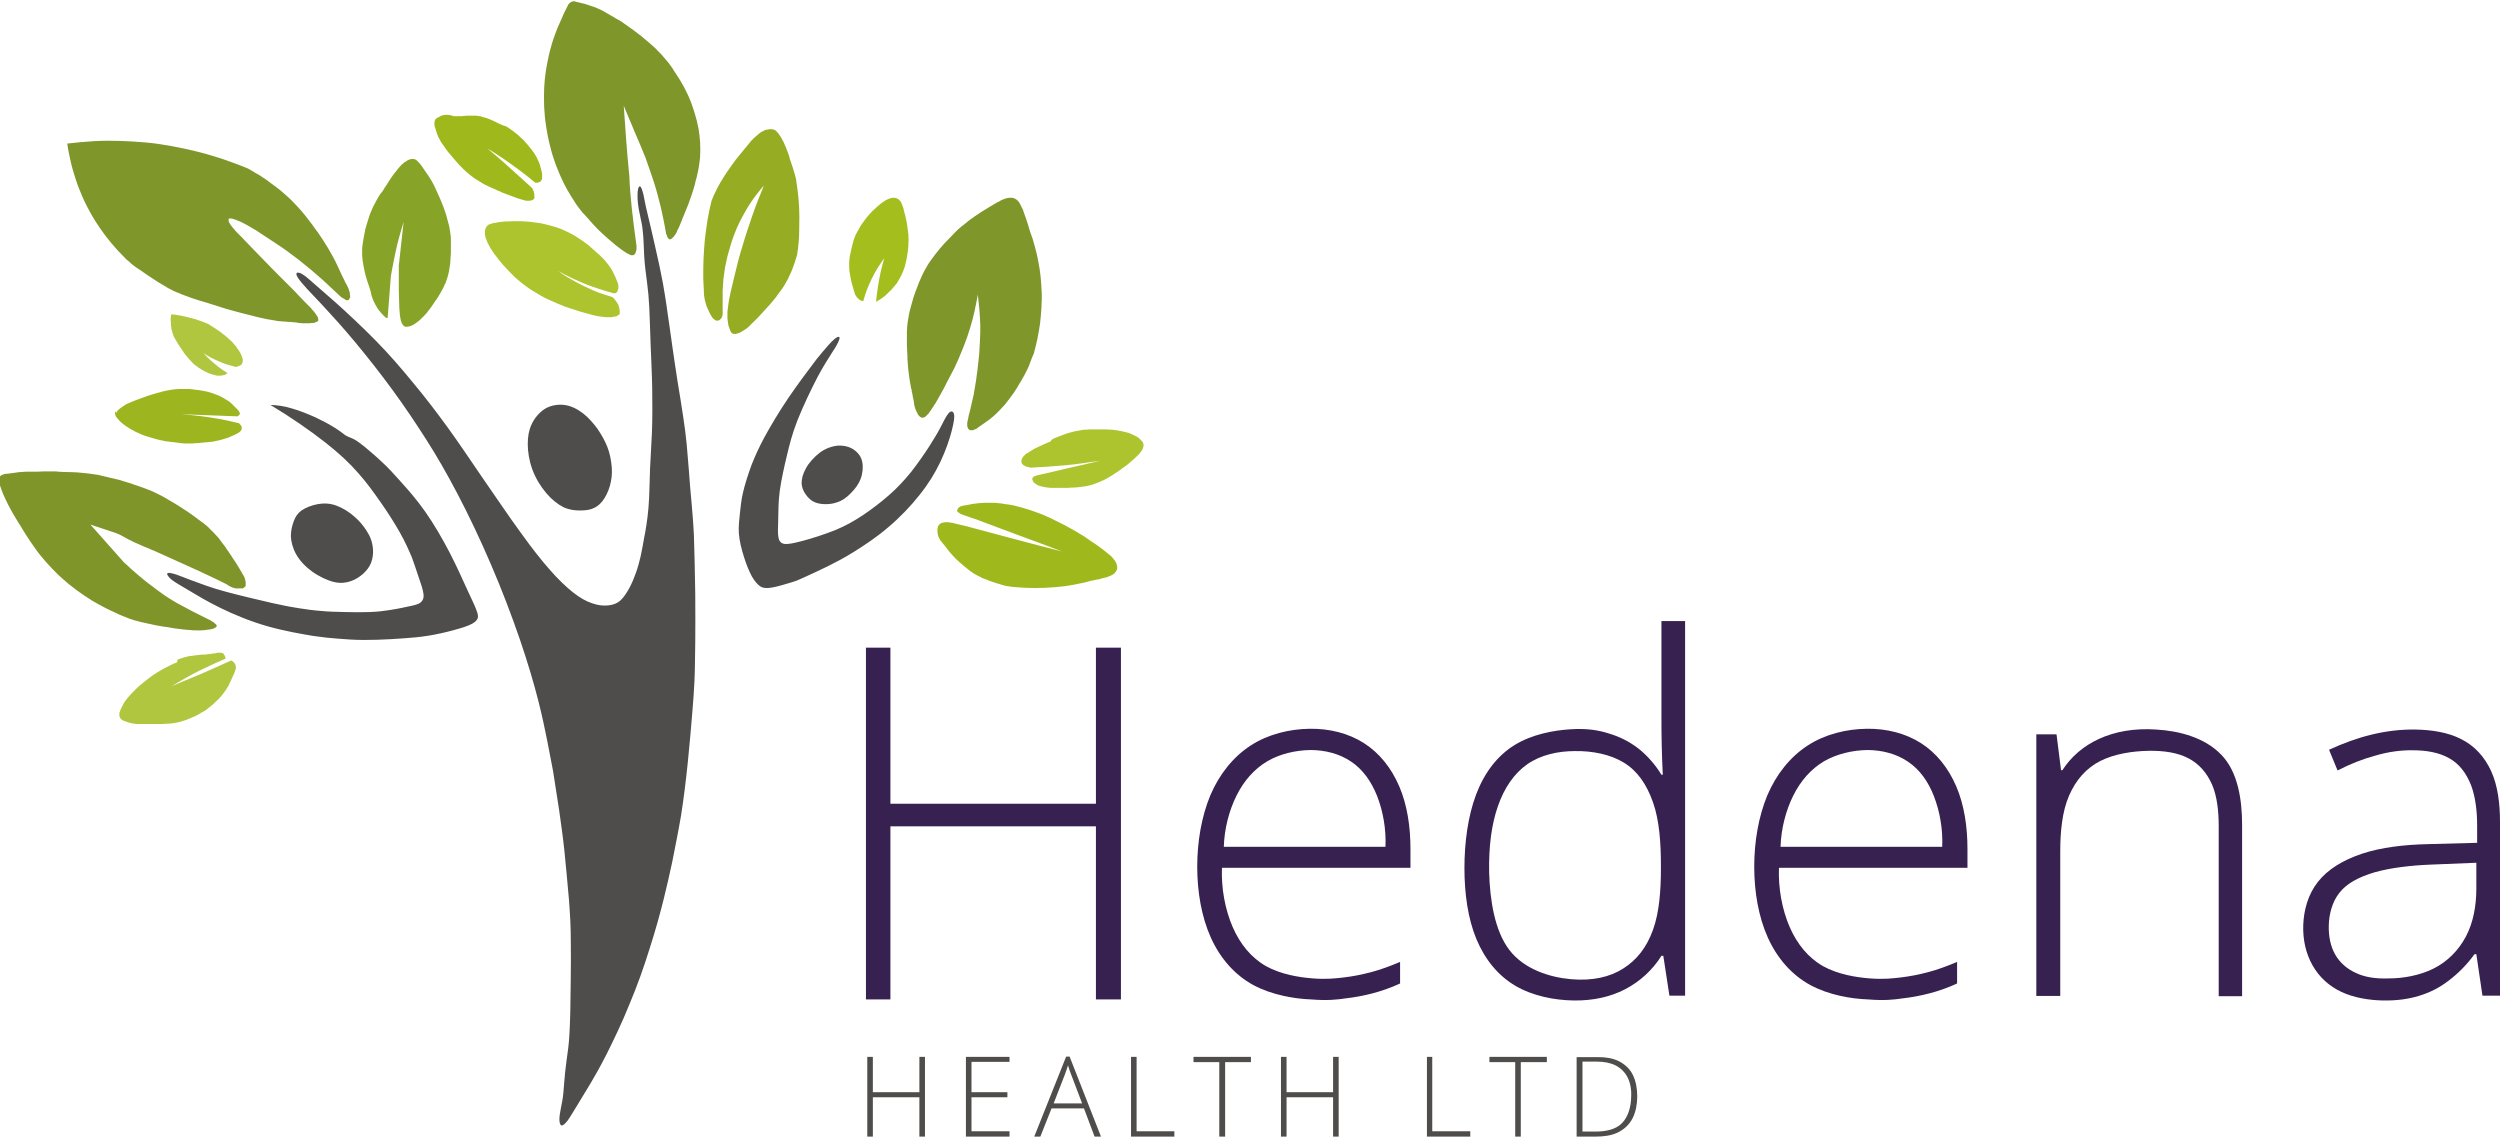
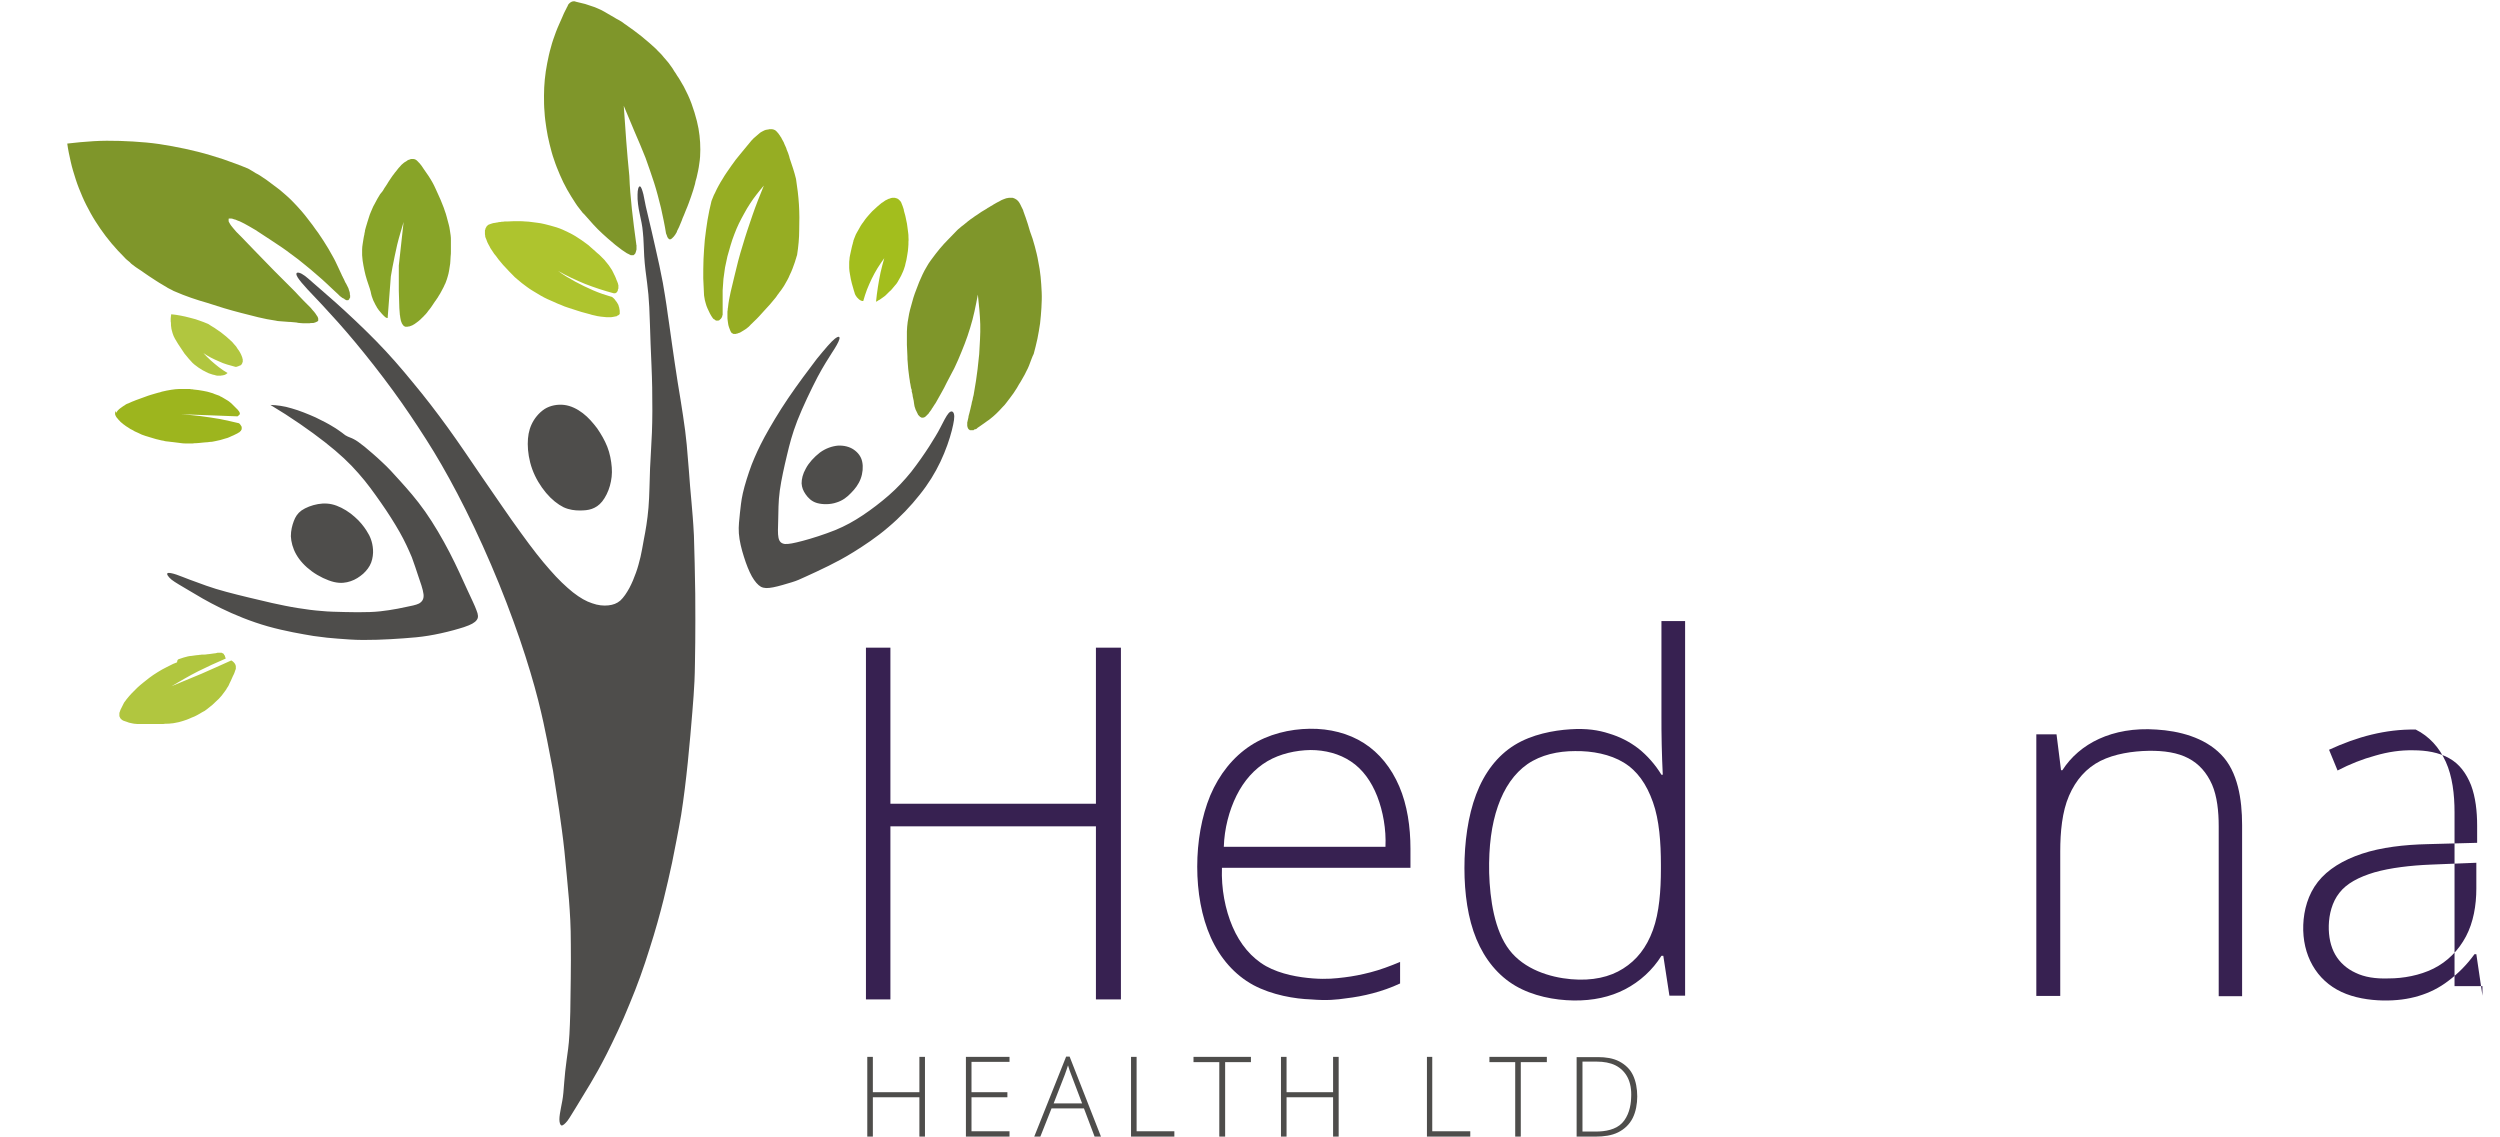
<svg xmlns="http://www.w3.org/2000/svg" version="1.1" id="Layer_1" x="0px" y="0px" width="940.3px" height="427.5px" viewBox="0 0 940.3 427.5" style="enable-background:new 0 0 940.3 427.5;" xml:space="preserve">
  <style type="text/css">
	.st0{fill-rule:evenodd;clip-rule:evenodd;fill:#372151;}
	.st1{fill-rule:evenodd;clip-rule:evenodd;fill:#4E4D4B;}
	.st2{fill-rule:evenodd;clip-rule:evenodd;fill:#9FB91C;}
	.st3{fill-rule:evenodd;clip-rule:evenodd;fill:#88A428;}
	.st4{fill-rule:evenodd;clip-rule:evenodd;fill:#7F962A;}
	.st5{fill-rule:evenodd;clip-rule:evenodd;fill:#96AD23;}
	.st6{fill-rule:evenodd;clip-rule:evenodd;fill:#A3BE1D;}
	.st7{fill-rule:evenodd;clip-rule:evenodd;fill:#AEC42E;}
	.st8{fill-rule:evenodd;clip-rule:evenodd;fill:#B1C63F;}
	.st9{fill-rule:evenodd;clip-rule:evenodd;fill:#9DB51E;}
	.st10{fill-rule:evenodd;clip-rule:evenodd;fill:#809529;}
</style>
  <path class="st0" d="M476.7,286.3c-4.9,2.9-8.8,7.3-11.6,12.9c-2.8,5.6-4.6,12.5-4.8,19.3h60.8c0.3-6.6-0.9-13.3-3.1-19  c-2.2-5.6-5.5-10.2-9.9-13.1c-4.3-2.9-9.7-4.3-15.2-4.3C487.3,282.2,481.5,283.5,476.7,286.3 M471.4,370.5c-7-3.8-12.5-10.1-16-17.9  c-3.5-7.8-5.1-17.2-5.1-26.6c0-9.4,1.6-18.8,4.9-26.8c3.4-8,8.6-14.5,15.2-18.8c6.6-4.3,14.7-6.2,22.2-6.3  c7.5-0.1,14.6,1.7,20.4,5.4c5.8,3.7,10.3,9.3,13.3,16.3c3,7,4.2,15.2,4.2,23.4v7.2h-70.9c-0.3,7.8,1.2,15.7,4,22.2  c2.8,6.5,7.1,11.7,12.6,14.8c5.6,3.1,12.4,4.2,17.6,4.6c5.2,0.4,8.6,0,11.9-0.4c3.3-0.4,6.3-1,9.8-1.9c3.5-0.9,7.3-2.3,11.1-3.9v8.1  c-3.4,1.6-6.9,2.8-10.3,3.7c-3.4,0.9-6.7,1.5-10.1,1.9c-3.4,0.5-7,0.9-13.1,0.4C487.1,375.7,478.5,374.3,471.4,370.5" />
  <path class="st0" d="M574.5,287.4c-5,3.5-8.7,8.9-11.1,15.8c-2.4,6.9-3.5,15.1-3.3,25.1c0.3,10,2,21.7,7.6,29  c5.6,7.3,15.2,10.3,23.2,11c8,0.7,14.6-0.8,19.6-4c5.1-3.2,8.8-7.9,11.2-14.5c2.4-6.6,3-14.9,3-23v-1.5c0-8.3-0.6-16.9-3-23.6  c-2.4-6.8-5.9-11.8-11-14.9c-5.1-3.1-11.8-4.4-18.3-4.3C586,282.5,579.6,283.9,574.5,287.4 M605.2,275.9c4,1.2,7.6,3,11,5.6  c3.3,2.6,6.4,6.1,8.7,9.9h0.5c-0.2-3.8-0.3-7.5-0.4-11.3c-0.1-3.7-0.1-7.4-0.1-11.1v-35.4h8.9v140.9h-5.9l-2.3-15h-0.7  c-3.3,5.3-8.1,9.7-13.7,12.6c-5.6,2.9-12.1,4.3-19.3,4.2c-7.3-0.1-15.4-1.7-21.9-5.5c-6.5-3.8-11.5-9.9-14.7-17.6  c-3.2-7.7-4.5-17.1-4.5-26.7c0-9.6,1.3-19.5,4.4-27.7c3.1-8.2,8-14.6,14.5-18.6c6.5-4,14.6-5.5,20.9-5.9  C596.8,273.9,601.2,274.6,605.2,275.9" />
-   <path class="st0" d="M686.1,286.3c-4.9,2.9-8.8,7.3-11.6,12.9c-2.8,5.6-4.6,12.5-4.8,19.3h60.8c0.3-6.6-0.9-13.3-3.1-19  s-5.5-10.2-9.9-13.1c-4.3-2.9-9.7-4.3-15.2-4.3C696.8,282.2,691,283.5,686.1,286.3 M680.9,370.5c-7-3.8-12.5-10.1-16-17.9  c-3.5-7.8-5.1-17.2-5.1-26.6c0-9.4,1.6-18.8,4.9-26.8c3.4-8,8.6-14.5,15.2-18.8c6.6-4.3,14.7-6.2,22.2-6.3  c7.5-0.1,14.6,1.7,20.4,5.4c5.8,3.7,10.3,9.3,13.3,16.3c3,7,4.2,15.2,4.2,23.4v7.2h-70.9c-0.3,7.8,1.2,15.7,4,22.2  c2.8,6.5,7.1,11.7,12.6,14.8c5.6,3.1,12.4,4.2,17.6,4.6c5.2,0.4,8.6,0,11.9-0.4c3.3-0.4,6.3-1,9.8-1.9c3.5-0.9,7.3-2.3,11.1-3.9v8.1  c-3.4,1.6-6.9,2.8-10.3,3.7c-3.4,0.9-6.7,1.5-10.1,1.9c-3.4,0.5-7,0.9-13.1,0.4C696.5,375.7,687.9,374.3,680.9,370.5" />
  <path class="st0" d="M834.5,374.5v-63.8c0-5.5-0.6-11.2-2.5-15.6c-2-4.5-4.9-7.8-8.9-9.9c-4-2.1-9.1-2.9-15-2.8  c-5.9,0.1-12.7,1.1-18.1,3.8c-5.3,2.7-9.2,7.1-11.8,13.1c-2.6,6-3.3,13.6-3.3,21v54.3h-9v-98.4h7.6l1.7,13.5h0.5  c3.2-5,7.9-9.1,13.8-11.8c5.9-2.7,13.2-4.1,21.6-3.5c8.4,0.5,18,2.9,24.3,9.4c6.3,6.4,7.9,16.9,7.9,26.5v64.4H834.5" />
-   <path class="st0" d="M915.3,364.3c5.2-2.6,9.4-6.8,12.2-12.1c2.8-5.3,3.9-11.7,3.9-18v-9.7l-17.2,0.7c-7.5,0.3-15.1,1.2-21.1,2.9  c-6,1.8-10.5,4.2-13.2,7.7c-2.8,3.5-3.9,8.2-4,12.3c-0.1,4.2,0.7,7.9,2.4,10.9c1.7,3,4.4,5.4,7.7,6.9c3.3,1.6,7.4,2.3,12.6,2.1  C903.8,368,910.1,366.9,915.3,364.3 M933.7,374.5l-2.3-15.6h-0.7c-2.8,3.9-6.2,7.3-9.8,10c-3.5,2.7-7.2,4.5-11.2,5.7  c-4,1.2-8.4,1.8-13.5,1.7c-5.1-0.1-10.8-1-15.5-3.2c-4.7-2.2-8.4-5.6-10.9-10c-2.5-4.4-3.7-9.6-3.5-15.2c0.2-5.6,1.8-11.5,5.5-16.2  c3.7-4.7,9.4-8.2,16.6-10.6c7.2-2.4,15.9-3.4,24.6-3.6l18.7-0.5v-6.5c0-5.3-0.6-10.7-2.3-15.2c-1.8-4.5-4.4-8-8.2-10.1  c-3.8-2.2-8.7-3-13.5-3c-4.8-0.1-9.5,0.6-14.3,2c-4.8,1.3-9.6,3.2-14.2,5.6L876,282c5.2-2.4,10.6-4.4,16-5.7  c5.4-1.3,10.8-2,16.6-1.9c5.8,0.1,12.1,1,17.1,3.6c5,2.5,8.8,6.6,11.3,12.1c2.5,5.5,3.3,12.3,3.3,19v65.4H933.7z" />
+   <path class="st0" d="M915.3,364.3c5.2-2.6,9.4-6.8,12.2-12.1c2.8-5.3,3.9-11.7,3.9-18v-9.7l-17.2,0.7c-7.5,0.3-15.1,1.2-21.1,2.9  c-6,1.8-10.5,4.2-13.2,7.7c-2.8,3.5-3.9,8.2-4,12.3c-0.1,4.2,0.7,7.9,2.4,10.9c1.7,3,4.4,5.4,7.7,6.9c3.3,1.6,7.4,2.3,12.6,2.1  C903.8,368,910.1,366.9,915.3,364.3 M933.7,374.5l-2.3-15.6h-0.7c-2.8,3.9-6.2,7.3-9.8,10c-3.5,2.7-7.2,4.5-11.2,5.7  c-4,1.2-8.4,1.8-13.5,1.7c-5.1-0.1-10.8-1-15.5-3.2c-4.7-2.2-8.4-5.6-10.9-10c-2.5-4.4-3.7-9.6-3.5-15.2c0.2-5.6,1.8-11.5,5.5-16.2  c3.7-4.7,9.4-8.2,16.6-10.6c7.2-2.4,15.9-3.4,24.6-3.6l18.7-0.5v-6.5c0-5.3-0.6-10.7-2.3-15.2c-1.8-4.5-4.4-8-8.2-10.1  c-3.8-2.2-8.7-3-13.5-3c-4.8-0.1-9.5,0.6-14.3,2c-4.8,1.3-9.6,3.2-14.2,5.6L876,282c5.2-2.4,10.6-4.4,16-5.7  c5.4-1.3,10.8-2,16.6-1.9c5,2.5,8.8,6.6,11.3,12.1c2.5,5.5,3.3,12.3,3.3,19v65.4H933.7z" />
  <polygon class="st1" points="347.9,427.5 345.8,427.5 345.8,412.7 328.3,412.7 328.3,427.5 326.2,427.5 326.2,397.5 328.3,397.5   328.3,410.8 345.8,410.8 345.8,397.5 347.9,397.5 " />
  <polygon class="st1" points="379.7,427.5 363.3,427.5 363.3,397.5 379.7,397.5 379.7,399.4 365.4,399.4 365.4,410.8 378.9,410.8   378.9,412.7 365.4,412.7 365.4,425.5 379.7,425.5 " />
  <path class="st1" d="M396.3,415H407l-4.1-10.8c-0.2-0.5-0.4-1-0.6-1.6c-0.2-0.6-0.4-1.3-0.6-1.9c-0.2,0.6-0.4,1.3-0.6,1.8  c-0.2,0.6-0.4,1.2-0.6,1.7L396.3,415 M407.7,416.9h-12.2l-4.2,10.6h-2.3l12-30.1h1.3l11.8,30.1h-2.4L407.7,416.9z" />
  <polygon class="st1" points="425.4,427.5 425.4,397.5 427.5,397.5 427.5,425.5 441.7,425.5 441.7,427.5 " />
  <polygon class="st1" points="460.8,427.5 458.6,427.5 458.6,399.5 448.9,399.5 448.9,397.5 470.5,397.5 470.5,399.5 460.8,399.5 " />
  <polygon class="st1" points="503.5,427.5 501.4,427.5 501.4,412.7 483.9,412.7 483.9,427.5 481.8,427.5 481.8,397.5 483.9,397.5   483.9,410.8 501.4,410.8 501.4,397.5 503.5,397.5 " />
  <polygon class="st1" points="536.7,427.5 536.7,397.5 538.7,397.5 538.7,425.5 553,425.5 553,427.5 " />
  <polygon class="st1" points="572,427.5 569.9,427.5 569.9,399.5 560.2,399.5 560.2,397.5 581.8,397.5 581.8,399.5 572,399.5 " />
  <path class="st1" d="M612.2,405.3c-1-2-2.6-3.6-4.6-4.6c-2-1-4.5-1.4-6.9-1.4h-5.5v26.3h5c3.6,0,7.5-0.7,9.9-3.2  c2.4-2.5,3.3-6.3,3.4-9.4C613.7,409.8,613.2,407.3,612.2,405.3 M614.1,420.5c-1.2,2.4-3.1,4.2-5.5,5.4c-2.4,1.2-5.4,1.6-8.4,1.6  h-7.2v-29.9h8.1c2.8,0,5.6,0.4,7.9,1.6c2.3,1.2,4.1,2.9,5.2,5.2c1.1,2.3,1.6,5.1,1.6,8C615.8,415.1,615.3,418.1,614.1,420.5" />
-   <path class="st2" d="M165,44.1c0,0,0.1-0.1,0.1-0.1c0.1,0,0.1-0.1,0.2-0.1c0.1,0,0.2-0.1,0.3-0.2c0.1-0.1,0.2-0.1,0.4-0.2  c0.1,0,0.2-0.1,0.4-0.1c0.1,0,0.3-0.1,0.4-0.1c0.1,0,0.3,0,0.4-0.1c0.1,0,0.3,0,0.5,0c0.2,0,0.5,0,0.7,0c0.3,0,0.5,0,0.8,0.1  c0.1,0,0.3,0,0.4,0.1c0.1,0,0.3,0,0.4,0.1c0.1,0,0.2,0,0.3,0.1c0.1,0,0.2,0.1,0.3,0.1c0.3,0,0.5,0,0.8,0s0.5,0,0.8,0  c0.4,0,0.7,0,1.1,0c0.4,0,0.7,0,1.1-0.1c0.4,0,0.8,0,1.1-0.1c0.4,0,0.8,0,1.1,0c0.1,0,0.2,0,0.3,0c0.1,0,0.2,0,0.3,0c0,0,0,0,0,0  c0,0,0,0,0,0c0,0,0,0,0,0c0,0,0,0,0.1,0c0,0,0.1,0,0.1,0c0,0,0.1,0,0.1,0c0,0,0.1,0,0.1,0c0.1,0,0.1,0,0.2,0c0.1,0,0.2,0,0.2,0  c0.1,0,0.2,0,0.3,0c0.1,0,0.3,0,0.4,0c0.1,0,0.3,0,0.4,0c0.2,0,0.4,0.1,0.7,0.1c0.2,0,0.4,0.1,0.7,0.1c0.2,0,0.5,0.1,0.7,0.2  c0.2,0.1,0.5,0.1,0.7,0.2c0.3,0.1,0.6,0.2,0.8,0.2c0.3,0.1,0.6,0.2,0.8,0.3c0.2,0.1,0.4,0.1,0.5,0.2c0.2,0.1,0.4,0.1,0.5,0.2  c0.2,0.1,0.5,0.2,0.7,0.3c0.2,0.1,0.5,0.2,0.7,0.3c0.3,0.2,0.7,0.3,1,0.5c0.3,0.2,0.7,0.3,1,0.5c0.2,0.1,0.5,0.2,0.7,0.3  c0.2,0.1,0.5,0.2,0.7,0.3c0.1,0,0.2,0.1,0.3,0.1c0.1,0,0.2,0.1,0.3,0.1c0,0,0,0,0.1,0c0,0,0,0,0.1,0c0.2,0.1,0.4,0.2,0.7,0.4  c0.2,0.1,0.4,0.3,0.6,0.4c0.4,0.3,0.9,0.6,1.3,0.9c0.4,0.3,0.8,0.6,1.3,1c0.4,0.3,0.9,0.7,1.3,1.1s0.8,0.8,1.3,1.2  c0.4,0.3,0.7,0.7,1,1.1c0.3,0.4,0.7,0.7,1,1.1c0.3,0.4,0.6,0.8,0.9,1.1c0.3,0.4,0.6,0.8,0.9,1.2c0.2,0.2,0.4,0.5,0.5,0.7  c0.2,0.3,0.3,0.5,0.5,0.8c0.3,0.4,0.5,0.9,0.7,1.3c0.2,0.4,0.4,0.9,0.6,1.3c0.2,0.4,0.3,0.8,0.4,1.1c0.1,0.4,0.2,0.7,0.3,1.1  c0,0.1,0.1,0.3,0.1,0.4c0,0.1,0.1,0.3,0.1,0.4c0,0.1,0.1,0.2,0.1,0.4c0,0.1,0,0.2,0.1,0.4c0,0.2,0.1,0.4,0.1,0.6c0,0.2,0,0.4,0,0.6  c0,0.2,0,0.3,0,0.4c0,0.1,0,0.2,0,0.4c0,0.1,0,0.2,0,0.3s0,0.2-0.1,0.3c0,0.1,0,0.2-0.1,0.2c0,0.1,0,0.1-0.1,0.2  c0,0.1,0,0.1-0.1,0.2c0,0-0.1,0.1-0.1,0.1c0,0-0.1,0.1-0.1,0.1c0,0-0.1,0.1-0.1,0.1c0,0-0.1,0.1-0.1,0.1c-0.1,0-0.1,0.1-0.2,0.1  c-0.1,0-0.2,0.1-0.3,0.1c-0.1,0-0.2,0-0.3,0.1c-0.1,0-0.1,0-0.2,0c-0.1,0-0.1,0-0.2,0c-0.1,0-0.2,0-0.3,0c-0.1,0-0.2,0-0.3,0  c-1.9-1.6-3.8-3.1-5.8-4.6c-2-1.5-4-2.9-6-4.3c-2-1.4-4.1-2.7-6.2-4c2.8,2.4,5.6,4.7,8.3,7.2s5.5,4.9,8.2,7.4  c0.1,0.1,0.2,0.2,0.3,0.3c0.1,0.1,0.2,0.2,0.2,0.4c0.1,0.1,0.1,0.3,0.2,0.4c0.1,0.1,0.1,0.3,0.2,0.4c0.1,0.1,0.1,0.3,0.1,0.4  c0,0.1,0.1,0.3,0.1,0.4c0,0.1,0.1,0.3,0.1,0.4c0,0.1,0,0.3,0,0.4c0,0.1,0,0.3,0,0.4c0,0.1,0,0.1,0,0.2c0,0.1,0,0.1,0,0.2  c0,0.1,0,0.1,0,0.2c0,0.1,0,0.1-0.1,0.2c0,0-0.1,0.1-0.1,0.1c0,0-0.1,0.1-0.1,0.1c0,0-0.1,0.1-0.1,0.1c0,0-0.1,0.1-0.1,0.1  c-0.1,0-0.1,0.1-0.2,0.1c-0.1,0-0.1,0.1-0.2,0.1c-0.1,0-0.2,0.1-0.3,0.1c-0.1,0-0.2,0-0.4,0.1c-0.1,0-0.3,0-0.5,0  c-0.2,0-0.4,0-0.6,0c-0.1,0-0.3,0-0.4,0c-0.1,0-0.3,0-0.4-0.1c-0.1,0-0.3-0.1-0.4-0.1c-0.1,0-0.3-0.1-0.4-0.1  c-0.3-0.1-0.7-0.2-1-0.3c-0.3-0.1-0.7-0.2-1-0.3c-0.3-0.1-0.5-0.2-0.8-0.3c-0.3-0.1-0.5-0.2-0.8-0.3c-0.9-0.3-1.8-0.7-2.7-1  c-0.9-0.3-1.8-0.7-2.6-1.1c-0.5-0.2-1.1-0.4-1.6-0.7c-0.5-0.2-1-0.5-1.6-0.7c-0.4-0.2-0.7-0.3-1.1-0.5c-0.3-0.2-0.7-0.4-1-0.5  c-0.5-0.2-0.9-0.5-1.4-0.8c-0.4-0.3-0.9-0.5-1.3-0.8c-0.2-0.1-0.4-0.3-0.7-0.4c-0.2-0.1-0.4-0.3-0.6-0.4c-0.4-0.3-0.8-0.6-1.2-0.9  c-0.4-0.3-0.8-0.6-1.1-0.9c-0.5-0.4-1.1-0.9-1.6-1.4c-0.5-0.5-1-1-1.5-1.5c-0.3-0.3-0.6-0.6-0.9-1c-0.3-0.3-0.6-0.7-0.9-1  c-0.4-0.5-0.8-0.9-1.2-1.4c-0.4-0.5-0.8-1-1.2-1.4c-0.3-0.4-0.7-0.8-1-1.3c-0.3-0.4-0.6-0.9-0.9-1.3c-0.2-0.2-0.3-0.5-0.5-0.7  c-0.2-0.2-0.3-0.5-0.5-0.7c-0.2-0.3-0.4-0.6-0.5-0.9c-0.2-0.3-0.3-0.6-0.5-0.9c-0.1-0.3-0.2-0.5-0.3-0.7c-0.1-0.2-0.2-0.5-0.3-0.7  c-0.1-0.3-0.2-0.7-0.3-1c-0.1-0.3-0.2-0.7-0.3-1c-0.1-0.2-0.1-0.4-0.2-0.5c0-0.2-0.1-0.4-0.1-0.5c0-0.1,0-0.2-0.1-0.3  c0-0.1,0-0.2,0-0.4c0-0.1,0-0.3,0-0.4c0-0.1,0-0.3,0-0.4c0-0.1,0-0.2,0.1-0.3c0-0.1,0.1-0.2,0.1-0.3c0-0.1,0.1-0.2,0.1-0.3  c0-0.1,0.1-0.2,0.2-0.2c0.1-0.1,0.1-0.1,0.2-0.2c0.1-0.1,0.1-0.1,0.2-0.2c0.1,0,0.1-0.1,0.1-0.1C164.9,44.1,164.9,44.1,165,44.1" />
  <path class="st3" d="M144.1,71.6c0.3-0.5,0.6-1.1,1-1.6c0.3-0.5,0.7-1,1-1.6c0.3-0.5,0.7-1,1-1.5c0.3-0.5,0.7-1,1.1-1.5  c0.2-0.3,0.4-0.6,0.7-0.9c0.2-0.3,0.5-0.6,0.7-0.9c0.2-0.3,0.5-0.6,0.7-0.8c0.2-0.3,0.5-0.5,0.7-0.8c0.2-0.2,0.5-0.4,0.7-0.6  c0.2-0.2,0.5-0.4,0.7-0.5c0.2-0.1,0.3-0.2,0.5-0.3c0.1-0.1,0.3-0.2,0.4-0.3c0.2-0.1,0.3-0.2,0.5-0.2c0.2-0.1,0.4-0.1,0.5-0.2  c0.1,0,0.3-0.1,0.4-0.1c0.1,0,0.2,0,0.4,0c0.1,0,0.2,0,0.4,0c0.1,0,0.3,0.1,0.5,0.1c0.2,0.1,0.3,0.1,0.4,0.2  c0.1,0.1,0.2,0.1,0.3,0.2c0.1,0.1,0.2,0.1,0.3,0.3c0.1,0.1,0.3,0.2,0.4,0.4c0.1,0.1,0.3,0.3,0.4,0.4c0.1,0.2,0.3,0.3,0.4,0.5  c0.1,0.2,0.3,0.3,0.4,0.5c0.1,0.2,0.3,0.4,0.4,0.6c0.1,0.2,0.3,0.4,0.4,0.6c0.3,0.4,0.6,0.8,0.9,1.3c0.3,0.4,0.6,0.9,0.9,1.3  c0.5,0.7,0.9,1.5,1.4,2.3s0.8,1.6,1.2,2.4c0.2,0.4,0.3,0.7,0.5,1.1c0.2,0.4,0.3,0.7,0.5,1.1c0.3,0.7,0.6,1.3,0.9,2  c0.3,0.7,0.5,1.3,0.8,2c0.3,0.7,0.6,1.5,0.8,2.2c0.3,0.7,0.5,1.5,0.7,2.2c0.1,0.5,0.3,1,0.4,1.5c0.1,0.5,0.3,1,0.4,1.5  c0.2,0.7,0.3,1.3,0.4,2c0.1,0.7,0.2,1.3,0.3,2c0.1,0.6,0.1,1.3,0.1,1.9c0,0.6,0,1.2,0,1.8c0,0.4,0,0.8,0,1.2c0,0.4,0,0.8,0,1.2  c0,0.6,0,1.2-0.1,1.8c0,0.6-0.1,1.2-0.1,1.8c0,0.6-0.1,1.2-0.2,1.8c-0.1,0.6-0.2,1.2-0.3,1.9c-0.1,0.7-0.3,1.4-0.5,2.1  c-0.2,0.7-0.4,1.4-0.7,2.1c-0.1,0.3-0.2,0.6-0.4,0.9c-0.1,0.3-0.3,0.6-0.4,0.9c-0.3,0.6-0.6,1.1-0.9,1.7c-0.3,0.6-0.6,1.1-1,1.7  c-0.2,0.4-0.4,0.7-0.7,1.1c-0.2,0.4-0.5,0.7-0.7,1c-0.3,0.5-0.7,1-1,1.5c-0.3,0.5-0.7,1-1,1.4c-0.3,0.4-0.7,0.8-1,1.3  c-0.3,0.4-0.7,0.8-1.1,1.2c-0.2,0.2-0.4,0.5-0.7,0.7c-0.2,0.2-0.5,0.5-0.7,0.7c-0.2,0.2-0.5,0.4-0.7,0.6c-0.3,0.2-0.5,0.4-0.8,0.6  c-0.2,0.2-0.5,0.3-0.7,0.5c-0.2,0.1-0.5,0.3-0.7,0.4c-0.2,0.1-0.3,0.2-0.5,0.2c-0.1,0.1-0.3,0.1-0.5,0.2c-0.2,0.1-0.3,0.1-0.5,0.1  c-0.2,0-0.3,0.1-0.5,0.1s-0.2,0-0.3,0c-0.1,0-0.2,0-0.2,0c-0.1,0-0.2,0-0.2,0c-0.1,0-0.1,0-0.2-0.1c-0.1,0-0.2-0.1-0.3-0.1  c-0.1-0.1-0.2-0.1-0.2-0.2c-0.1-0.1-0.1-0.1-0.2-0.2c-0.1-0.1-0.1-0.2-0.2-0.3c-0.1-0.1-0.1-0.2-0.2-0.3c-0.1-0.1-0.1-0.3-0.2-0.5  c-0.1-0.2-0.1-0.3-0.2-0.5c0-0.2-0.1-0.3-0.1-0.5c0-0.2-0.1-0.3-0.1-0.5c0-0.2-0.1-0.4-0.1-0.6c0-0.2,0-0.4-0.1-0.6  c0-0.4-0.1-0.9-0.1-1.3c0-0.4-0.1-0.9-0.1-1.3c0-1.1-0.1-2.2-0.1-3.3c0-1.1-0.1-2.2-0.1-3.3c0-1.2,0-2.4,0-3.6c0-1.2,0-2.4,0-3.6  c0-0.4,0-0.8,0-1.1c0-0.4,0-0.8,0-1.1c0.3-2.7,0.6-5.5,0.9-8.2c0.3-2.7,0.6-5.5,0.9-8.2c-0.8,2.8-1.7,5.6-2.4,8.5  c-0.7,2.9-1.2,5.7-1.8,8.6c-0.1,0.6-0.2,1.1-0.3,1.7c-0.1,0.6-0.2,1.1-0.3,1.7c-0.2,2.6-0.4,5.2-0.6,7.8c-0.2,2.6-0.4,5.2-0.6,7.8  c0,0-0.1,0-0.1,0c0,0-0.1,0-0.1,0c0,0-0.1,0-0.1,0c0,0-0.1,0-0.2-0.1c-0.1,0-0.1-0.1-0.2-0.1c-0.1,0-0.1-0.1-0.2-0.1  c0,0-0.1-0.1-0.1-0.1c-0.4-0.3-0.8-0.8-1.2-1.2c-0.4-0.4-0.7-0.9-1.1-1.3c-0.3-0.5-0.7-0.9-0.9-1.4c-0.3-0.5-0.6-1-0.8-1.5  c-0.3-0.5-0.5-1-0.7-1.6c-0.2-0.5-0.4-1.1-0.5-1.6c-0.1-0.5-0.2-1.1-0.5-2c-0.3-0.9-0.7-2.1-1.1-3.3c-0.4-1.2-0.7-2.5-0.9-3.4  c-0.2-0.9-0.3-1.5-0.4-2c-0.1-0.6-0.2-1.1-0.3-1.8c-0.1-0.6-0.1-1.4-0.2-2.1c0-0.7,0-1.5,0-2.2c0-0.7,0.1-1.3,0.2-2  c0.1-0.6,0.2-1.3,0.3-1.9c0.1-0.4,0.1-0.8,0.2-1.1c0.1-0.4,0.2-0.8,0.2-1.1c0.1-0.4,0.2-0.7,0.2-1.1c0.1-0.4,0.2-0.7,0.3-1.1  c0.1-0.3,0.2-0.7,0.3-1c0.1-0.3,0.2-0.7,0.3-1c0.2-0.6,0.4-1.3,0.6-1.9c0.2-0.6,0.4-1.3,0.7-1.9c0.2-0.5,0.4-1,0.6-1.4  c0.2-0.5,0.4-0.9,0.7-1.4c0.3-0.5,0.5-1,0.8-1.5c0.3-0.5,0.5-1,0.8-1.4c0.2-0.3,0.4-0.7,0.6-1C143.7,72.2,143.9,71.9,144.1,71.6" />
  <path class="st4" d="M239.3,91.7c0,0.2,0,0.3,0.1,0.5c0,0.2,0,0.3,0,0.5c0,0.1,0,0.2,0,0.4c0,0.1,0,0.2,0,0.4c0,0,0,0,0,0.1  c0,0,0,0,0,0.1c0,0.2,0,0.3-0.1,0.5c0,0.2-0.1,0.3-0.1,0.4c0,0.1-0.1,0.2-0.1,0.3c0,0.1-0.1,0.2-0.1,0.3c0,0.1-0.1,0.2-0.2,0.3  c-0.1,0.1-0.1,0.2-0.2,0.2s-0.1,0.1-0.1,0.1c0,0-0.1,0-0.1,0.1c0,0-0.1,0-0.1,0.1c0,0-0.1,0-0.1,0c0,0-0.1,0-0.1,0c0,0-0.1,0-0.1,0  c0,0-0.1,0-0.1,0c0,0-0.1,0-0.1,0c0,0-0.1,0-0.1,0c0,0,0,0,0,0c0,0,0,0,0,0c-0.1,0-0.1,0-0.2,0c-0.1,0-0.1,0-0.2,0  c-0.1,0-0.1,0-0.2-0.1c-0.1,0-0.1-0.1-0.2-0.1c-0.1,0-0.2-0.1-0.4-0.2c-0.1-0.1-0.3-0.1-0.4-0.2c0,0,0,0,0,0c-0.1,0-0.2-0.1-0.2-0.1  c-0.1,0-0.2-0.1-0.2-0.1c-0.1-0.1-0.2-0.1-0.3-0.2c-0.1-0.1-0.2-0.1-0.3-0.2c-0.2-0.1-0.4-0.3-0.6-0.4c-0.2-0.1-0.4-0.3-0.6-0.4  c-0.6-0.4-1.1-0.9-1.7-1.3c-0.6-0.4-1.1-0.9-1.6-1.3c-0.7-0.6-1.4-1.2-2-1.7c-0.7-0.6-1.3-1.2-2-1.8c-1.2-1.1-2.3-2.2-3.4-3.4  c-1.1-1.2-2.1-2.4-3.2-3.6c-0.1-0.1-0.2-0.3-0.4-0.4c-0.1-0.1-0.2-0.3-0.4-0.4c-0.5-0.6-0.9-1.2-1.4-1.8c-0.5-0.6-0.9-1.2-1.3-1.8  c-1.1-1.7-2.2-3.4-3.2-5.2c-1-1.8-1.9-3.6-2.7-5.5c-0.8-1.9-1.6-3.8-2.2-5.7c-0.7-1.9-1.2-3.9-1.7-5.9c-0.5-2-0.9-4-1.2-6  c-0.3-2-0.6-4-0.7-6.1c-0.2-2-0.2-4.1-0.2-6.1s0.1-4.1,0.3-6.1c0.2-2,0.5-4.1,0.9-6.1c0.4-2,0.8-4,1.4-6c0.5-2,1.2-3.9,1.9-5.8  c0.7-1.9,1.6-3.7,2.4-5.6l0.6-1.4c0.1-0.2,0.2-0.4,0.3-0.6c0.1-0.2,0.2-0.4,0.3-0.6c0.1-0.1,0.1-0.2,0.2-0.4  c0.1-0.1,0.1-0.2,0.2-0.4c0.1-0.1,0.1-0.3,0.2-0.4c0.1-0.1,0.2-0.3,0.2-0.4c0-0.1,0.1-0.1,0.1-0.2c0-0.1,0.1-0.1,0.1-0.2  c0-0.1,0.1-0.1,0.1-0.2c0.1-0.1,0.1-0.1,0.2-0.2c0.1-0.1,0.2-0.2,0.3-0.3c0.1-0.1,0.2-0.2,0.3-0.2c0.1-0.1,0.2-0.1,0.3-0.2  c0.1,0,0.2-0.1,0.3-0.1c0,0,0,0,0,0c0,0,0,0,0,0c0,0,0,0,0,0c0,0,0,0,0,0c0.1,0,0.1,0,0.2-0.1c0.1,0,0.1,0,0.2,0c0.1,0,0.1,0,0.2,0  c0.1,0,0.1,0,0.2,0c0.1,0,0.1,0,0.2,0c0.1,0,0.1,0,0.2,0.1c1.2,0.3,2.5,0.6,3.7,0.9c1.2,0.4,2.4,0.8,3.6,1.2  c0.2,0.1,0.5,0.2,0.7,0.3c0.2,0.1,0.5,0.2,0.7,0.3c0.4,0.2,0.7,0.3,1.1,0.5c0.4,0.2,0.7,0.4,1.1,0.6c0.4,0.2,0.8,0.5,1.2,0.7  s0.8,0.5,1.2,0.7c0.5,0.3,0.9,0.5,1.4,0.8c0.5,0.3,0.9,0.6,1.4,0.8c0.4,0.2,0.8,0.5,1.2,0.7c0.4,0.3,0.8,0.5,1.1,0.8  c0.6,0.4,1.2,0.8,1.7,1.2c0.6,0.4,1.1,0.8,1.7,1.2c0.7,0.5,1.4,1.1,2.1,1.6c0.7,0.5,1.4,1.1,2.1,1.7c0.6,0.5,1.3,1.1,1.9,1.6  c0.6,0.6,1.3,1.1,1.9,1.7c0.4,0.3,0.7,0.7,1.1,1.1c0.4,0.4,0.7,0.7,1.1,1.1c0.5,0.5,0.9,1,1.3,1.5c0.4,0.5,0.9,1,1.3,1.5  c0.4,0.4,0.7,0.9,1,1.3c0.3,0.4,0.6,0.9,1,1.4c0.1,0.2,0.2,0.3,0.3,0.5c0.1,0.2,0.2,0.3,0.3,0.5c0.4,0.6,0.8,1.1,1.1,1.7  c0.4,0.6,0.8,1.1,1.1,1.7c0.2,0.4,0.5,0.8,0.7,1.2c0.2,0.4,0.5,0.8,0.7,1.2c1.1,2.1,2.1,4.2,2.9,6.4c0.8,2.2,1.5,4.5,2,6.5  c0.5,2,0.8,3.7,1,5.5c0.2,1.7,0.3,3.5,0.3,5.3c0,1.8-0.1,3.5-0.4,5.3c-0.2,1.7-0.6,3.5-1,5.2c-0.1,0.2-0.1,0.5-0.2,0.7  c-0.1,0.2-0.1,0.5-0.2,0.7c0,0.2-0.1,0.3-0.1,0.5c0,0.2-0.1,0.3-0.1,0.5c-0.2,0.8-0.5,1.6-0.7,2.4c-0.3,0.8-0.5,1.6-0.8,2.4  c-0.3,0.8-0.6,1.7-0.9,2.5c-0.3,0.8-0.6,1.6-1,2.5c-0.3,0.7-0.5,1.3-0.8,2c-0.3,0.7-0.6,1.3-0.8,2c-0.2,0.4-0.3,0.8-0.5,1.2  c-0.2,0.4-0.3,0.8-0.5,1.2c-0.1,0.2-0.2,0.4-0.3,0.6c-0.1,0.2-0.2,0.4-0.3,0.6c0,0.1-0.1,0.1-0.1,0.2c0,0.1-0.1,0.1-0.1,0.2  c0,0,0,0.1,0,0.1c0,0,0,0.1,0,0.1c-0.1,0.2-0.2,0.3-0.3,0.5c-0.1,0.2-0.2,0.3-0.3,0.5c-0.1,0.2-0.2,0.3-0.3,0.4  c-0.1,0.1-0.2,0.3-0.3,0.4c-0.1,0.1-0.2,0.2-0.3,0.3c-0.1,0.1-0.2,0.2-0.3,0.3c-0.1,0.1-0.2,0.1-0.2,0.2c-0.1,0-0.2,0.1-0.2,0.1  s-0.1,0-0.1,0.1c0,0-0.1,0-0.1,0c0,0,0,0,0,0c0,0,0,0,0,0c0,0-0.1,0-0.1,0c0,0-0.1,0-0.1,0c0,0-0.1,0-0.1,0c0,0-0.1,0-0.1,0  c0,0-0.1,0-0.1,0c0,0-0.1,0-0.1-0.1c0,0-0.1-0.1-0.1-0.1c0,0-0.1-0.1-0.1-0.1c0,0-0.1-0.1-0.1-0.1c0,0-0.1-0.1-0.1-0.1  c0-0.1-0.1-0.1-0.1-0.2c0-0.1-0.1-0.2-0.1-0.2c-0.1-0.1-0.1-0.2-0.1-0.3c-0.1-0.2-0.1-0.3-0.2-0.5c-0.1-0.2-0.1-0.3-0.2-0.5  c-0.5-3.2-1.2-6.4-1.9-9.6c-0.8-3.2-1.6-6.4-2.6-9.5c-1-3.1-2.1-6.2-3.2-9.3c-1.3-3.3-2.7-6.6-4.1-9.8c-1.4-3.3-2.7-6.5-4.1-9.8  c0.6,8.8,1.2,17.6,2.1,26.4C237,74.2,238.1,82.9,239.3,91.7" />
  <path class="st5" d="M299.8,95.9c-0.1,0.4-0.3,0.8-0.4,1.3c-0.1,0.4-0.3,0.8-0.4,1.3c-0.3,0.8-0.6,1.7-0.9,2.5  c-0.3,0.8-0.7,1.7-1.1,2.5c-0.2,0.6-0.5,1.1-0.8,1.7c-0.3,0.6-0.6,1.1-0.9,1.6c-0.3,0.5-0.6,1.1-1,1.6c-0.3,0.5-0.7,1-1.1,1.5  c-0.2,0.2-0.3,0.5-0.5,0.7c-0.2,0.2-0.4,0.5-0.5,0.7c-0.1,0.1-0.2,0.3-0.3,0.4c-0.1,0.1-0.2,0.3-0.3,0.4c-0.3,0.4-0.7,0.8-1,1.2  c-0.3,0.4-0.7,0.8-1,1.2c-0.4,0.4-0.7,0.8-1.1,1.2c-0.4,0.4-0.7,0.8-1.1,1.2c-0.6,0.7-1.3,1.4-1.9,2.1c-0.6,0.7-1.3,1.3-2,2  c-0.2,0.2-0.5,0.5-0.7,0.7c-0.2,0.2-0.5,0.4-0.7,0.7c-0.2,0.2-0.3,0.3-0.5,0.5c-0.2,0.2-0.4,0.3-0.5,0.4c-0.2,0.2-0.5,0.4-0.8,0.6  c-0.3,0.2-0.5,0.3-0.8,0.5c-0.2,0.1-0.4,0.2-0.5,0.3c-0.2,0.1-0.4,0.2-0.5,0.3c-0.2,0.1-0.3,0.2-0.5,0.2c-0.2,0.1-0.4,0.1-0.5,0.2  c-0.1,0-0.3,0.1-0.4,0.1c-0.1,0-0.2,0-0.3,0.1c-0.1,0-0.2,0-0.3,0c-0.1,0-0.2,0-0.2,0c-0.1,0-0.2,0-0.2,0c-0.1,0-0.1,0-0.2,0  c-0.1,0-0.1,0-0.2-0.1c-0.1,0-0.1-0.1-0.2-0.1c-0.1,0-0.1-0.1-0.2-0.1c-0.1,0-0.1-0.1-0.2-0.2c-0.1-0.1-0.2-0.2-0.2-0.3  c-0.1-0.1-0.1-0.2-0.2-0.4c-0.1-0.1-0.1-0.3-0.2-0.5c-0.1-0.2-0.1-0.3-0.2-0.5c-0.1-0.2-0.1-0.4-0.2-0.6c-0.1-0.2-0.1-0.4-0.2-0.8  c-0.1-0.4-0.1-0.9-0.2-1.4c-0.1-0.5-0.1-1-0.1-1.5c0-0.3,0-0.6,0-0.8c0-0.3,0-0.6,0-0.8c0-0.3,0-0.6,0.1-0.9c0-0.3,0-0.6,0.1-0.9  c0.4-4,1.5-7.8,2.4-11.7c0.9-3.9,1.9-7.8,3.1-11.6c1.1-3.8,2.4-7.6,3.7-11.4c1.3-3.8,2.8-7.5,4.3-11.2c-0.9,1.1-1.9,2.2-2.7,3.3  c-0.9,1.1-1.7,2.3-2.5,3.5c-0.8,1.2-1.5,2.4-2.2,3.7c-0.7,1.3-1.4,2.5-2,3.8c-0.6,1.3-1.2,2.6-1.7,4c-0.5,1.3-1,2.7-1.4,4.1  c-0.4,1.4-0.8,2.8-1.2,4.2c-0.3,1.4-0.6,2.8-0.9,4.2c-0.2,1.4-0.4,2.8-0.6,4.3c-0.1,1.4-0.2,2.9-0.3,4.3c0,1.4,0,2.9,0,4.3  c0,0.3,0,0.6,0,0.9c0,0.3,0,0.6,0,0.9c0,0.2,0,0.5,0,0.7c0,0.2,0,0.5,0,0.7c0,0.1,0,0.3,0,0.4c0,0.1,0,0.3,0,0.4c0,0.1,0,0.2,0,0.3  c0,0.1,0,0.2,0,0.3c0,0.1,0,0.2,0,0.3c0,0.1,0,0.2-0.1,0.2c0,0.2-0.1,0.3-0.1,0.5c-0.1,0.2-0.1,0.3-0.2,0.4  c-0.1,0.1-0.1,0.2-0.2,0.3c-0.1,0.1-0.1,0.2-0.2,0.2c-0.1,0.1-0.1,0.1-0.2,0.2c-0.1,0.1-0.2,0.1-0.2,0.2c-0.1,0.1-0.2,0.1-0.2,0.1  c-0.1,0-0.1,0-0.2,0.1c0,0-0.1,0-0.2,0c-0.1,0-0.1,0-0.2,0c-0.1,0-0.1,0-0.2,0c-0.1,0-0.1,0-0.2,0c-0.1,0-0.1,0-0.2-0.1  c-0.1,0-0.1-0.1-0.2-0.1c0,0-0.1,0-0.1-0.1c0,0-0.1,0-0.1-0.1c0,0-0.1-0.1-0.2-0.1c-0.1,0-0.1-0.1-0.2-0.1c-0.1-0.1-0.1-0.1-0.2-0.2  c-0.1-0.1-0.1-0.1-0.3-0.4c-0.2-0.3-0.6-0.9-0.9-1.5c-0.3-0.6-0.6-1.2-0.9-1.9c-0.3-0.6-0.5-1.3-0.7-2c-0.2-0.7-0.4-1.3-0.6-2.9  c-0.1-1.6-0.2-4-0.3-6.4c0-2.4,0-4.9,0.1-7.3c0.1-2.4,0.3-4.9,0.5-7.3c0.3-2.4,0.6-4.9,1-7.3c0.4-2.4,0.9-4.8,1.5-7.2  c0.2-0.5,0.4-1,0.6-1.5c0.2-0.5,0.4-1,0.7-1.5c0.4-0.9,0.9-1.9,1.4-2.8c0.5-0.9,1-1.8,1.6-2.7c0.1-0.2,0.2-0.4,0.3-0.5  c0.1-0.2,0.2-0.4,0.3-0.5c0.1-0.2,0.3-0.4,0.4-0.6c0.1-0.2,0.3-0.4,0.4-0.6c0.3-0.4,0.6-0.9,0.9-1.3c0.3-0.4,0.6-0.8,0.9-1.3  c0.5-0.7,1.1-1.5,1.6-2.2c0.6-0.7,1.1-1.4,1.7-2.1c0.5-0.6,0.9-1.1,1.4-1.7c0.5-0.6,0.9-1.1,1.4-1.7c0.2-0.2,0.3-0.4,0.5-0.6  c0.2-0.2,0.3-0.4,0.5-0.6c0.1-0.2,0.3-0.3,0.4-0.5c0.1-0.1,0.3-0.3,0.4-0.4c0.2-0.2,0.4-0.5,0.7-0.7c0.2-0.2,0.5-0.4,0.7-0.6  c0.2-0.2,0.5-0.4,0.7-0.6c0.2-0.2,0.5-0.4,0.7-0.6c0.3-0.2,0.5-0.4,0.8-0.5c0.3-0.2,0.6-0.3,0.8-0.4c0.2-0.1,0.3-0.2,0.5-0.2  c0.1-0.1,0.3-0.1,0.4-0.1c0,0,0.1,0,0.1,0c0,0,0.1,0,0.1,0c0.1,0,0.1,0,0.2-0.1c0.1,0,0.1,0,0.2,0c0.1,0,0.2,0,0.4-0.1  c0.1,0,0.2,0,0.4,0c0.1,0,0.2,0,0.3,0c0.1,0,0.2,0,0.3,0c0,0,0,0,0,0c0,0,0,0,0.1,0c0.2,0,0.3,0.1,0.5,0.1c0.2,0.1,0.3,0.1,0.5,0.2  c0.2,0.1,0.4,0.2,0.5,0.4c0.2,0.1,0.4,0.3,0.5,0.5c0.2,0.2,0.4,0.4,0.5,0.6c0.2,0.2,0.3,0.5,0.5,0.7c0.1,0.2,0.2,0.4,0.4,0.6  c0.1,0.2,0.2,0.4,0.3,0.6c0.2,0.3,0.3,0.6,0.5,0.9c0.2,0.3,0.3,0.6,0.4,0.9c0.2,0.4,0.3,0.7,0.5,1.1c0.2,0.4,0.3,0.7,0.4,1.1  c0.2,0.4,0.3,0.8,0.5,1.2c0.1,0.4,0.3,0.8,0.4,1.2c0,0.1,0.1,0.2,0.1,0.4c0,0.1,0.1,0.2,0.1,0.4c0.4,1.3,0.9,2.6,1.3,3.9  c0.4,1.3,0.8,2.6,1.1,3.9c0.5,3.2,0.9,6.4,1.1,9.6c0.2,3.2,0.2,6.4,0.1,9.7C300.6,89.5,300.3,92.7,299.8,95.9" />
  <path class="st6" d="M322.9,86.4c0.4-0.8,1.1-2,1.9-3c0.7-1.1,1.6-2.1,2.3-2.9c0.7-0.8,1.3-1.4,1.9-1.9c0.6-0.6,1.2-1.1,1.8-1.6  c0.2-0.2,0.4-0.3,0.6-0.5c0.2-0.2,0.4-0.3,0.6-0.4c0.2-0.2,0.5-0.3,0.7-0.5c0.2-0.2,0.5-0.3,0.7-0.4c0.2-0.1,0.4-0.2,0.6-0.3  c0.2-0.1,0.4-0.2,0.6-0.2c0.2-0.1,0.3-0.1,0.5-0.2c0.2,0,0.3-0.1,0.5-0.1c0.1,0,0.2,0,0.3,0c0.1,0,0.2,0,0.3,0c0.1,0,0.2,0,0.3,0  c0.1,0,0.2,0,0.4,0.1c0.1,0,0.2,0.1,0.4,0.1c0.1,0,0.2,0.1,0.4,0.2c0.1,0.1,0.2,0.1,0.3,0.2c0.1,0.1,0.2,0.2,0.3,0.3  c0.1,0.1,0.2,0.2,0.3,0.3c0.1,0.1,0.2,0.2,0.2,0.3c0.1,0.1,0.1,0.2,0.2,0.3c0,0.1,0.1,0.2,0.1,0.3c0.1,0.2,0.1,0.3,0.2,0.5  c0.1,0.2,0.1,0.3,0.2,0.5c0.1,0.3,0.2,0.6,0.3,0.9c0.1,0.3,0.2,0.6,0.2,0.9c0.2,0.6,0.3,1.2,0.5,1.8c0.1,0.6,0.3,1.2,0.4,1.9  c0.2,0.7,0.3,1.5,0.4,2.3c0.1,0.8,0.2,1.5,0.3,2.3c0.1,0.5,0.1,1.1,0.1,1.6c0,0.5,0.1,1.1,0,1.6c0,0.8,0,1.6-0.1,2.4  c-0.1,0.8-0.1,1.6-0.3,2.4c-0.1,0.8-0.3,1.6-0.4,2.3c-0.2,0.8-0.4,1.5-0.5,2.1c-0.2,0.6-0.3,1-0.5,1.5c-0.2,0.4-0.3,0.9-0.6,1.4  c-0.2,0.5-0.5,1.1-0.8,1.6s-0.6,1.1-0.9,1.6c-0.3,0.5-0.6,0.9-1,1.3c-0.3,0.4-0.7,0.8-1,1.2c-0.3,0.4-0.7,0.8-1.1,1.1  c-0.4,0.4-0.7,0.7-1.1,1.1c-0.1,0.1-0.3,0.2-0.4,0.4c-0.1,0.1-0.3,0.2-0.4,0.3c-0.2,0.2-0.5,0.3-0.7,0.5c-0.2,0.2-0.5,0.3-0.7,0.5  c-0.1,0.1-0.2,0.1-0.3,0.2c-0.1,0.1-0.2,0.1-0.4,0.2c-0.1,0.1-0.2,0.1-0.3,0.2c-0.1,0.1-0.2,0.1-0.3,0.2c-0.1,0-0.2,0.1-0.2,0.1  c-0.1,0-0.1,0.1-0.2,0.1c0.2-1.9,0.4-3.7,0.7-5.5c0.3-1.8,0.6-3.7,1-5.5c0.4-1.8,0.9-3.6,1.4-5.4c-0.9,1.2-1.7,2.5-2.5,3.7  c-0.8,1.3-1.5,2.6-2.2,4c-0.7,1.4-1.2,2.7-1.8,4.1c-0.5,1.4-1,2.8-1.4,4.3c0,0-0.1,0-0.1,0c0,0-0.1,0-0.1,0c0,0-0.1,0-0.2,0  c-0.1,0-0.2,0-0.3-0.1c-0.1,0-0.2-0.1-0.3-0.1c-0.1-0.1-0.2-0.1-0.3-0.2c-0.1-0.1-0.2-0.1-0.3-0.2c-0.1-0.1-0.1-0.1-0.2-0.2  c-0.1-0.1-0.1-0.1-0.2-0.2c-0.1-0.1-0.1-0.1-0.2-0.2c-0.1-0.1-0.1-0.1-0.2-0.2c-0.1-0.1-0.1-0.2-0.2-0.3c-0.1-0.1-0.1-0.2-0.2-0.3  c-0.1-0.1-0.1-0.2-0.2-0.3c0-0.1-0.1-0.2-0.1-0.3c-0.1-0.2-0.2-0.4-0.2-0.6c-0.1-0.2-0.1-0.4-0.2-0.6c-0.1-0.5-0.3-0.9-0.4-1.4  c-0.1-0.5-0.3-0.9-0.4-1.4c-0.1-0.6-0.3-1.1-0.4-1.7c-0.1-0.6-0.2-1.1-0.3-1.7c-0.1-0.4-0.1-0.8-0.2-1.2c0-0.4-0.1-0.8-0.1-1.2  c0-0.5,0-1.1,0-1.6c0-0.5,0-1.1,0.1-1.6c0-0.5,0.1-1,0.2-1.5c0.1-0.5,0.2-1,0.3-1.4c0.1-0.3,0.1-0.6,0.2-0.9  c0.1-0.3,0.1-0.6,0.2-0.9c0.1-0.3,0.1-0.5,0.2-0.8c0.1-0.3,0.2-0.5,0.2-0.8c0.1-0.3,0.2-0.5,0.2-0.8c0.1-0.3,0.2-0.5,0.3-0.8  c0.2-0.5,0.4-1,0.6-1.5C322.2,87.7,322.4,87.2,322.9,86.4" />
  <path class="st7" d="M183.8,84.5c0.2-0.1,0.4-0.2,0.5-0.2c0.2-0.1,0.4-0.1,0.6-0.2c0.2-0.1,0.4-0.1,0.7-0.2c0.2,0,0.5-0.1,0.7-0.1  c0.2,0,0.3-0.1,0.5-0.1c0.2,0,0.3,0,0.5-0.1c0.2,0,0.5-0.1,0.7-0.1c0.2,0,0.5,0,0.7-0.1c0.4,0,0.7,0,1.1-0.1c0.4,0,0.7,0,1.1,0  c0.7,0,1.5-0.1,2.2-0.1c0.7,0,1.5,0,2.2,0c0.8,0,1.5,0,2.3,0.1c0.8,0,1.5,0.1,2.3,0.2c0.8,0.1,1.6,0.2,2.3,0.3  c0.8,0.1,1.5,0.2,2.7,0.5c1.2,0.3,2.8,0.7,4.4,1.2s3.1,1.2,4.3,1.8c1.2,0.6,2,1,2.8,1.5c0.8,0.5,1.6,1,2.3,1.5  c0.6,0.4,1.2,0.9,1.8,1.3c0.6,0.4,1.2,0.9,1.7,1.4c0.5,0.5,1.1,0.9,1.6,1.4c0.5,0.5,1,0.9,1.6,1.4c0.3,0.3,0.6,0.6,0.9,0.9  c0.3,0.3,0.6,0.6,0.9,0.9c0.2,0.2,0.4,0.4,0.5,0.6c0.2,0.2,0.3,0.4,0.5,0.6c0.1,0.2,0.3,0.3,0.4,0.5c0.1,0.2,0.3,0.3,0.4,0.5  c0.2,0.3,0.4,0.6,0.6,0.9c0.2,0.3,0.4,0.6,0.6,0.9c0.1,0.2,0.2,0.4,0.3,0.6c0.1,0.2,0.2,0.4,0.3,0.6c0.1,0.3,0.3,0.6,0.4,0.8  c0.1,0.3,0.3,0.6,0.4,0.9c0.1,0.3,0.2,0.5,0.3,0.8c0.1,0.3,0.2,0.5,0.3,0.7c0.1,0.2,0.1,0.4,0.2,0.5c0,0.2,0.1,0.3,0.1,0.4  c0,0.1,0,0.2,0.1,0.3c0,0.1,0,0.2,0,0.3c0,0.1,0,0.2,0,0.3c0,0.1,0,0.2,0,0.3c0,0.1,0,0.2,0,0.3c0,0.1,0,0.2-0.1,0.3  c0,0.1-0.1,0.2-0.1,0.3c0,0.1,0,0.1,0,0.2c0,0.1,0,0.1-0.1,0.2c0,0.1,0,0.1-0.1,0.2c0,0.1-0.1,0.1-0.1,0.2c0,0.1-0.1,0.1-0.1,0.1  c0,0-0.1,0.1-0.1,0.1c0,0-0.1,0.1-0.1,0.1c-0.1,0-0.1,0.1-0.2,0.1c-0.1,0-0.1,0.1-0.2,0.1c-0.1,0-0.1,0-0.2,0c-0.1,0-0.1,0-0.2,0  c-0.1,0-0.1,0-0.2,0c-1.8-0.5-3.6-1-5.4-1.6c-1.8-0.6-3.5-1.2-5.3-1.9c-1.7-0.7-3.5-1.5-5.2-2.3c-1.7-0.8-3.4-1.7-5-2.6  c2,1.5,4.2,2.8,6.4,4c2.2,1.2,4.5,2.3,6.8,3.3c2.3,1,4.7,1.8,7.1,2.5c0.2,0.1,0.3,0.2,0.5,0.4c0.2,0.1,0.3,0.3,0.4,0.4  c0.1,0.1,0.3,0.3,0.4,0.5c0.1,0.2,0.2,0.3,0.4,0.5c0.1,0.2,0.2,0.3,0.3,0.5c0.1,0.2,0.2,0.4,0.3,0.5c0.1,0.2,0.2,0.4,0.2,0.6  c0.1,0.2,0.1,0.4,0.2,0.6c0,0.2,0.1,0.4,0.1,0.6c0,0.2,0.1,0.4,0.1,0.6c0,0.2,0,0.4,0,0.6c0,0.2,0,0.4,0,0.6c0,0,0,0.1-0.1,0.1  c0,0-0.1,0.1-0.1,0.1s-0.1,0.1-0.1,0.1c0,0-0.1,0.1-0.1,0.1c0,0-0.1,0.1-0.2,0.1c-0.1,0-0.1,0.1-0.2,0.1c-0.1,0-0.2,0.1-0.3,0.2  c-0.1,0.1-0.2,0.1-0.4,0.1c-0.1,0-0.3,0.1-0.5,0.1c-0.2,0-0.3,0.1-0.5,0.1c-0.2,0-0.4,0.1-0.7,0.1c-0.2,0-0.5,0-0.7,0  c-0.2,0-0.4,0-0.6,0c-0.2,0-0.4,0-0.6,0c-0.3,0-0.7-0.1-1-0.1c-0.3,0-0.7-0.1-1-0.1c-0.4-0.1-0.9-0.1-1.3-0.2  c-0.4-0.1-0.9-0.2-1.3-0.3c-0.5-0.1-1-0.2-1.5-0.4c-0.5-0.1-1-0.3-1.5-0.4c-1.1-0.3-2.3-0.6-3.4-1c-1.1-0.4-2.3-0.7-3.4-1.1  c-0.9-0.3-1.8-0.6-2.6-1c-0.9-0.3-1.7-0.7-2.6-1.1c-0.8-0.4-1.7-0.7-2.5-1.1c-0.8-0.4-1.7-0.8-2.5-1.3c-0.5-0.3-1-0.6-1.5-0.9  c-0.5-0.3-1-0.6-1.5-0.9c-0.7-0.4-1.4-0.9-2.1-1.4c-0.7-0.5-1.3-1-2-1.5c-0.6-0.5-1.2-1-1.8-1.5c-0.6-0.5-1.2-1-1.7-1.6  c-0.8-0.8-1.6-1.6-2.4-2.5c-0.8-0.8-1.6-1.7-2.3-2.6c-0.4-0.5-0.8-0.9-1.1-1.4c-0.4-0.5-0.7-1-1.1-1.4c-0.2-0.3-0.4-0.6-0.6-0.9  c-0.2-0.3-0.4-0.6-0.6-0.9c-0.2-0.3-0.4-0.6-0.5-0.9c-0.2-0.3-0.3-0.6-0.5-0.9c-0.1-0.3-0.3-0.5-0.4-0.8c-0.1-0.3-0.2-0.5-0.3-0.8  c-0.1-0.2-0.1-0.4-0.2-0.5c-0.1-0.2-0.1-0.3-0.2-0.5c-0.1-0.2-0.1-0.4-0.1-0.6c0-0.2-0.1-0.4-0.1-0.6c0-0.2,0-0.4,0-0.7  c0-0.2,0-0.4,0-0.6c0-0.2,0-0.3,0.1-0.4s0.1-0.3,0.1-0.4c0-0.1,0.1-0.3,0.2-0.4c0.1-0.1,0.1-0.2,0.2-0.4c0.1-0.1,0.2-0.2,0.3-0.3  c0.1-0.1,0.3-0.3,0.4-0.4C183.5,84.7,183.6,84.6,183.8,84.5" />
  <path class="st4" d="M387,137.6c-0.3,0.7-0.6,1.4-1,2.1c-0.3,0.7-0.7,1.4-1.1,2.1c-0.3,0.5-0.5,0.9-0.8,1.4  c-0.3,0.5-0.5,0.9-0.8,1.3c-0.1,0.2-0.3,0.5-0.4,0.7c-0.1,0.2-0.3,0.5-0.4,0.7c-0.4,0.7-0.9,1.3-1.3,2c-0.5,0.6-0.9,1.3-1.4,1.9  c-0.4,0.6-0.9,1.1-1.3,1.7c-0.4,0.6-0.9,1.1-1.4,1.6c-0.4,0.4-0.8,0.9-1.2,1.3c-0.4,0.4-0.8,0.8-1.2,1.2c-0.3,0.3-0.7,0.6-1.1,1  c-0.4,0.3-0.7,0.6-1.1,0.9c-0.4,0.3-0.7,0.6-1.1,0.8c-0.4,0.3-0.7,0.5-1.1,0.8c-0.3,0.2-0.7,0.5-1,0.7c-0.3,0.2-0.7,0.5-1,0.7  c-0.1,0.1-0.2,0.1-0.3,0.2c-0.1,0.1-0.2,0.1-0.3,0.2c0,0-0.1,0.1-0.1,0.1c0,0-0.1,0.1-0.1,0.1c0,0-0.1,0-0.1,0.1c0,0-0.1,0-0.1,0.1  c-0.1,0-0.2,0.1-0.3,0.1c-0.1,0-0.2,0.1-0.3,0.1c0,0,0,0-0.1,0c0,0,0,0-0.1,0c0,0-0.1,0-0.1,0.1c0,0-0.1,0-0.1,0.1  c0,0-0.1,0-0.1,0.1c0,0-0.1,0-0.1,0c0,0-0.1,0-0.1,0c0,0-0.1,0-0.2,0c-0.1,0-0.1,0-0.2,0c-0.1,0-0.1,0-0.2,0c-0.1,0-0.1,0-0.2,0  c-0.1,0-0.1,0-0.2,0c-0.1,0-0.1,0-0.2,0c0,0-0.1,0-0.1-0.1c0,0-0.1,0-0.1-0.1c0,0,0,0,0,0c0,0,0,0,0,0c0,0,0,0,0,0c0,0,0,0-0.1,0  c0,0,0,0-0.1-0.1c0,0,0,0,0,0c0,0,0,0,0,0c0,0-0.1-0.1-0.1-0.1c0,0-0.1-0.1-0.1-0.1c0-0.1-0.1-0.1-0.1-0.2c0-0.1-0.1-0.1-0.1-0.2  c0-0.1-0.1-0.2-0.1-0.3c0-0.1,0-0.2-0.1-0.3c0-0.1,0-0.3,0-0.4c0-0.2,0-0.3,0-0.5c0-0.1,0-0.3,0-0.4c0-0.1,0-0.3,0.1-0.4  c0-0.2,0-0.3,0.1-0.5c0-0.2,0.1-0.3,0.1-0.5c0.1-0.4,0.2-0.7,0.2-1.1c0.1-0.4,0.2-0.7,0.3-1.1c0.1-0.3,0.1-0.5,0.2-0.8  c0.1-0.3,0.1-0.5,0.2-0.8c0.1-0.6,0.3-1.2,0.4-1.7c0.1-0.6,0.2-1.2,0.4-1.7c0.1-0.6,0.2-1.2,0.4-1.8c0.1-0.6,0.2-1.2,0.3-1.8  c0.1-0.6,0.2-1.2,0.3-1.8c0.1-0.6,0.2-1.2,0.3-1.8c0.1-0.7,0.2-1.4,0.3-2.2c0.1-0.7,0.2-1.4,0.3-2.2c0.1-0.9,0.2-1.8,0.3-2.8  c0.1-0.9,0.2-1.8,0.3-2.8c0.2-3.7,0.5-7.5,0.4-11.2c-0.1-3.7-0.5-7.4-0.9-11.2c-0.8,4.2-1.6,8.4-2.9,12.5c-1.2,4.1-2.8,8-4.5,12  c-0.3,0.7-0.7,1.5-1,2.2c-0.3,0.7-0.7,1.5-1.1,2.2c-0.4,0.7-0.7,1.4-1.1,2.1c-0.4,0.7-0.7,1.4-1.1,2.1c-0.3,0.7-0.7,1.3-1,2  c-0.4,0.7-0.7,1.3-1.1,2c-0.3,0.5-0.6,1.1-0.9,1.6c-0.3,0.5-0.6,1.1-0.9,1.6c-0.2,0.4-0.4,0.7-0.7,1.1c-0.2,0.4-0.5,0.7-0.7,1.1  c-0.2,0.3-0.4,0.5-0.5,0.8c-0.2,0.3-0.4,0.5-0.6,0.8c-0.1,0.1-0.2,0.2-0.2,0.3c-0.1,0.1-0.2,0.2-0.2,0.3c0,0-0.1,0.1-0.1,0.1  c0,0,0,0.1-0.1,0.1c0,0-0.1,0.1-0.1,0.1c0,0-0.1,0.1-0.1,0.1c-0.1,0.1-0.1,0.1-0.2,0.2c-0.1,0.1-0.1,0.1-0.2,0.2  c-0.1,0.1-0.1,0.1-0.2,0.2c-0.1,0.1-0.2,0.1-0.2,0.2c-0.1,0.1-0.2,0.1-0.3,0.2c-0.1,0-0.2,0.1-0.3,0.1c-0.1,0-0.1,0-0.2,0.1  c-0.1,0-0.1,0-0.2,0c-0.1,0-0.1,0-0.2,0c-0.1,0-0.1,0-0.2,0c-0.1,0-0.1,0-0.2-0.1c-0.1,0-0.1-0.1-0.2-0.1c-0.1,0-0.1-0.1-0.2-0.1  c-0.1,0-0.1-0.1-0.2-0.2c-0.1-0.1-0.1-0.1-0.2-0.2c-0.1-0.1-0.2-0.2-0.3-0.3c-0.1-0.1-0.2-0.3-0.2-0.4c-0.1-0.1-0.1-0.2-0.2-0.4  c-0.1-0.1-0.1-0.2-0.2-0.4c-0.1-0.1-0.1-0.3-0.2-0.4c-0.1-0.1-0.1-0.3-0.2-0.4c-0.1-0.3-0.2-0.6-0.3-0.9c-0.1-0.3-0.2-0.6-0.2-0.9  c-0.1-0.3-0.1-0.5-0.1-0.6c0-0.2-0.1-0.4-0.1-0.6c0,0,0,0,0-0.1c0,0,0-0.1,0-0.1c-0.1-0.3-0.1-0.6-0.2-0.9c-0.1-0.3-0.1-0.6-0.2-0.9  c0-0.3-0.1-0.6-0.1-0.8c-0.1-0.3-0.1-0.5-0.2-0.8c0-0.1-0.1-0.2-0.1-0.4c0-0.1-0.1-0.2-0.1-0.4L343,147c0,0,0-0.1,0-0.1  c0,0,0,0,0-0.1c0-0.1-0.1-0.1-0.1-0.2s0-0.1-0.1-0.2c0-0.1-0.1-0.2-0.1-0.4c0-0.1-0.1-0.2-0.1-0.4c0-0.2-0.1-0.4-0.1-0.6  c0-0.2-0.1-0.4-0.1-0.6c-0.1-0.4-0.2-0.8-0.2-1.2c-0.1-0.4-0.1-0.8-0.2-1.2c-0.1-0.5-0.1-1.1-0.2-1.6c-0.1-0.5-0.1-1.1-0.2-1.6  c0-0.4-0.1-0.8-0.1-1.3c0-0.4-0.1-0.8-0.1-1.3c-0.1-0.7-0.1-1.4-0.1-2.1c0-0.7-0.1-1.4-0.1-2.2c0-0.7-0.1-1.5-0.1-2.2  c0-0.7,0-1.5,0-2.2c0-0.5,0-0.9,0-1.4c0-0.5,0-0.9,0-1.4c0-0.6,0.1-1.2,0.1-1.8c0.1-0.6,0.1-1.2,0.2-1.8c0.3-2.1,0.7-4.1,1.3-6.1  c0.5-2,1.1-4,1.9-6c0.7-2,1.5-3.9,2.4-5.8c0.2-0.5,0.5-0.9,0.7-1.4c0.3-0.5,0.5-0.9,0.8-1.4c0.5-0.9,1-1.7,1.6-2.5  c0.6-0.8,1.2-1.6,1.8-2.4c0.3-0.3,0.5-0.7,0.8-1c0.3-0.3,0.5-0.7,0.8-1c1-1.2,2.1-2.4,3.2-3.5c1.1-1.1,2.2-2.3,3.3-3.4  c0.3-0.3,0.5-0.5,0.8-0.7s0.5-0.5,0.8-0.7c0.1-0.1,0.3-0.2,0.4-0.3c0.1-0.1,0.3-0.2,0.4-0.3c0.6-0.5,1.1-0.9,1.7-1.4  c0.6-0.5,1.2-0.9,1.8-1.3c0.5-0.4,1.1-0.8,1.6-1.1c0.5-0.4,1.1-0.7,1.6-1.1c0.3-0.2,0.7-0.4,1-0.6c0.3-0.2,0.7-0.4,1-0.6  c0.3-0.2,0.5-0.4,0.8-0.5c0.3-0.2,0.5-0.3,0.8-0.5c0.1,0,0.1-0.1,0.2-0.1c0.1,0,0.1-0.1,0.2-0.1c0.1-0.1,0.2-0.1,0.3-0.2  c0.1-0.1,0.2-0.1,0.3-0.2c0.2-0.1,0.5-0.3,0.7-0.4c0.2-0.1,0.5-0.3,0.7-0.4c0.1,0,0.2-0.1,0.2-0.1c0.1,0,0.2-0.1,0.2-0.1  c0.1,0,0.2-0.1,0.2-0.1c0.1,0,0.2-0.1,0.2-0.1c0.2-0.1,0.5-0.3,0.7-0.4c0.2-0.1,0.5-0.2,0.7-0.3c0.3-0.1,0.5-0.2,0.8-0.3  c0.3-0.1,0.5-0.2,0.8-0.2c0.3-0.1,0.5-0.1,0.7-0.1c0.2,0,0.5,0,0.6,0c0.2,0,0.2,0,0.3,0c0.1,0,0.2,0,0.2,0c0.1,0,0.1,0,0.2,0  c0.1,0,0.1,0,0.3,0.1c0.1,0,0.3,0.1,0.5,0.2c0.2,0.1,0.3,0.2,0.5,0.3c0.2,0.1,0.3,0.2,0.4,0.3c0.1,0.1,0.2,0.2,0.4,0.4  c0.1,0.1,0.2,0.3,0.3,0.4c0.1,0.2,0.2,0.3,0.3,0.5c0.1,0.1,0.1,0.2,0.2,0.4c0.1,0.1,0.1,0.2,0.2,0.4c0.1,0.1,0.1,0.3,0.2,0.4  c0.1,0.1,0.1,0.3,0.2,0.4c0.1,0.2,0.2,0.4,0.3,0.6c0.1,0.2,0.2,0.4,0.2,0.6c0.1,0.4,0.3,0.7,0.4,1.1c0.1,0.4,0.3,0.8,0.4,1.1  c0.3,0.9,0.6,1.8,0.9,2.7c0.3,0.9,0.5,1.8,0.8,2.7c0.7,1.8,1.3,3.7,1.8,5.6c0.5,1.9,1,3.8,1.3,5.7c0.4,1.9,0.7,3.8,0.9,5.8  c0.2,1.9,0.3,3.9,0.4,5.8c0.1,2,0,3.9-0.1,5.9c-0.1,1.9-0.3,3.9-0.5,5.8c-0.3,1.9-0.6,3.9-1,5.8c-0.4,1.9-0.9,3.8-1.4,5.7  C388.3,134,387.7,135.8,387,137.6" />
  <path class="st4" d="M65.7,109.6c-0.3-0.1-0.7-0.3-1-0.5c-0.3-0.2-0.7-0.3-1-0.5c-0.4-0.2-0.8-0.4-1.2-0.7c-0.4-0.2-0.8-0.5-1.2-0.7  c-0.9-0.5-1.8-1.1-2.6-1.6c-0.9-0.6-1.7-1.1-2.6-1.7c-0.6-0.4-1.3-0.9-1.9-1.3c-0.6-0.4-1.2-0.9-1.9-1.3c0,0,0,0,0,0  c-0.2-0.1-0.4-0.3-0.6-0.4c-0.2-0.1-0.4-0.3-0.6-0.4c0,0,0,0,0,0c-0.4-0.3-0.8-0.6-1.2-0.9c-0.4-0.3-0.8-0.6-1.1-1  c-0.4-0.3-0.7-0.6-1.1-0.9c-0.3-0.3-0.7-0.6-1-1c-1.6-1.6-3.2-3.3-4.7-5.1c-1.5-1.8-2.9-3.6-4.2-5.5c-1.3-1.9-2.6-3.9-3.7-5.9  c-1.1-2-2.2-4.1-3.1-6.2s-1.8-4.3-2.5-6.5c-0.7-2.2-1.4-4.4-1.9-6.7c-0.5-2.2-1-4.5-1.3-6.8c3.3-0.4,6.6-0.7,9.9-0.9  c3.3-0.2,6.6-0.2,9.9-0.1c3.3,0.1,6.6,0.3,9.9,0.6s6.6,0.8,9.8,1.4c3.3,0.6,6.5,1.3,9.7,2.1s6.4,1.8,9.5,2.8  c3.1,1.1,6.2,2.2,9.3,3.5c0.6,0.4,1.3,0.7,1.9,1.1c0.6,0.4,1.2,0.8,1.9,1.1c0.7,0.4,1.4,0.9,2,1.3c0.7,0.4,1.3,0.9,2,1.4  c0.7,0.5,1.3,1,2,1.5c0.7,0.5,1.3,1,2,1.5c0,0,0,0,0,0c1.5,1.3,3,2.5,4.4,3.9c1.4,1.4,2.7,2.8,4,4.3c0.7,0.8,1.4,1.7,2.1,2.6  c0.7,0.9,1.3,1.7,2,2.6c0.7,1,1.4,2,2.1,2.9c0.7,1,1.3,2,2,3c0.6,1,1.2,1.9,1.8,2.9c0.6,1,1.1,2,1.7,3c0.3,0.6,0.7,1.2,1,1.9  c0.3,0.6,0.6,1.3,0.9,1.9c0.2,0.5,0.5,1,0.7,1.5c0.2,0.5,0.5,1,0.7,1.5c0.1,0.3,0.2,0.5,0.4,0.8c0.1,0.3,0.2,0.5,0.4,0.8  c0.1,0.3,0.3,0.6,0.4,0.9c0.1,0.3,0.3,0.6,0.5,0.9c0.1,0.2,0.2,0.4,0.3,0.6c0.1,0.2,0.2,0.4,0.3,0.6c0.2,0.3,0.3,0.6,0.4,1  c0.1,0.3,0.2,0.7,0.3,0.9c0.1,0.3,0.1,0.5,0.1,0.7c0,0.2,0,0.4,0.1,0.6c0,0.2,0,0.3,0,0.4c0,0.1,0,0.2,0,0.3c0,0.1,0,0.2-0.1,0.2  c0,0.1,0,0.1-0.1,0.2c0,0.1-0.1,0.1-0.1,0.2c0,0.1-0.1,0.1-0.1,0.2c0,0-0.1,0.1-0.1,0.1c0,0-0.1,0.1-0.1,0.1c0,0-0.1,0-0.1,0.1  c0,0-0.1,0-0.1,0c0,0-0.1,0-0.1,0c0,0-0.1,0-0.1,0c-0.1,0-0.1,0-0.2,0c-0.1,0-0.1,0-0.2,0c-0.1,0-0.1,0-0.2-0.1  c-0.1,0-0.1,0-0.2-0.1c-0.1,0-0.1-0.1-0.2-0.1c0,0-0.1,0-0.1-0.1c0,0-0.1-0.1-0.1-0.1c0,0,0,0,0,0c0,0,0,0,0,0  c-0.1,0-0.1-0.1-0.2-0.1c-0.1,0-0.1-0.1-0.2-0.1c-0.1,0-0.1-0.1-0.2-0.1c-0.1,0-0.1-0.1-0.2-0.1c0,0,0,0,0,0c0,0,0,0,0,0  c-0.1-0.1-0.2-0.2-0.4-0.3c-0.1-0.1-0.2-0.2-0.4-0.3c-0.1-0.1-0.3-0.3-0.4-0.4c-0.1-0.1-0.3-0.3-0.4-0.4l-1.3-1.2  c-0.5-0.5-1.1-1-1.6-1.5c-0.5-0.5-1.1-1-1.6-1.5c-0.9-0.9-1.9-1.7-2.8-2.5c-1-0.8-1.9-1.7-2.9-2.5c-0.4-0.3-0.7-0.6-1.1-0.9  c-0.4-0.3-0.7-0.6-1.1-0.9c-0.9-0.7-1.7-1.4-2.6-2.1c-0.9-0.7-1.8-1.3-2.7-2c-0.5-0.4-1.1-0.8-1.6-1.2c-0.6-0.4-1.1-0.8-1.7-1.2  c-0.6-0.4-1.2-0.8-1.8-1.2c-0.6-0.4-1.2-0.8-1.8-1.2c-1.1-0.7-2.1-1.4-3.2-2.1c-1.1-0.7-2.2-1.4-3.2-2.1c-0.4-0.2-0.8-0.5-1.2-0.7  c-0.4-0.2-0.8-0.5-1.2-0.7c-0.3-0.2-0.6-0.3-0.9-0.5c-0.3-0.2-0.6-0.3-0.9-0.5c-0.4-0.2-0.8-0.4-1.2-0.6c-0.4-0.2-0.8-0.4-1.2-0.5  c-0.2-0.1-0.5-0.2-0.7-0.3c-0.2-0.1-0.5-0.2-0.7-0.2c-0.2-0.1-0.4-0.1-0.5-0.2c-0.2,0-0.4-0.1-0.5-0.1c-0.1,0-0.2,0-0.2,0  c-0.1,0-0.1,0-0.2,0c-0.1,0-0.1,0-0.2,0c0,0-0.1,0-0.1,0c0,0,0,0-0.1,0c0,0-0.1,0-0.1,0c0,0,0,0-0.1,0c0,0,0,0-0.1,0.1c0,0,0,0,0,0  c0,0,0,0,0,0.1c0,0,0,0.1,0,0.1c0,0,0,0.1,0,0.1c0,0,0,0.1,0,0.1c0,0,0,0.1,0,0.1c0,0.1,0,0.1,0,0.2c0,0.1,0,0.1,0,0.2  c0,0.1,0,0.2,0.1,0.2c0,0.1,0.1,0.2,0.1,0.2c0,0,0,0.1,0,0.1c0,0,0,0.1,0.1,0.1c0,0.1,0.1,0.1,0.1,0.2c0,0.1,0.1,0.1,0.1,0.2  c0.1,0.1,0.1,0.2,0.2,0.3c0.1,0.1,0.1,0.2,0.2,0.3c0.1,0.2,0.3,0.3,0.4,0.5c0.1,0.2,0.3,0.3,0.4,0.5c0.2,0.2,0.4,0.5,0.6,0.7  c0.2,0.2,0.4,0.5,0.6,0.7c0,0,0,0,0,0c0.3,0.3,0.6,0.6,0.9,0.9c0.3,0.3,0.6,0.6,0.9,0.9c0.9,0.9,1.7,1.8,2.6,2.7  c0.9,0.9,1.7,1.8,2.6,2.7c1.2,1.2,2.4,2.5,3.6,3.7c1.2,1.2,2.4,2.5,3.6,3.7c1,1,1.9,1.9,2.9,2.9c1,1,1.9,1.9,2.9,2.9  c0.2,0.2,0.4,0.4,0.6,0.6c0.2,0.2,0.4,0.4,0.6,0.6c0.7,0.7,1.4,1.4,2.1,2.2c0.7,0.7,1.4,1.5,2.1,2.2c0.4,0.4,0.8,0.8,1.2,1.2  c0.4,0.4,0.8,0.8,1.2,1.2c0.2,0.2,0.4,0.4,0.6,0.7c0.2,0.2,0.4,0.5,0.6,0.7c0.2,0.2,0.4,0.4,0.5,0.6c0.2,0.2,0.3,0.4,0.5,0.7  c0,0,0,0,0,0c0,0,0,0,0,0c0.1,0.1,0.1,0.2,0.2,0.3c0.1,0.1,0.1,0.2,0.2,0.3c0.1,0.1,0.1,0.2,0.2,0.3c0,0.1,0.1,0.2,0.1,0.3  c0,0.1,0.1,0.2,0.1,0.3c0,0.1,0,0.1,0,0.2c0,0.1,0,0.1,0,0.2c0,0.1,0,0.1,0,0.2c0,0.1,0,0.1,0,0.2c0,0.1,0,0.1-0.1,0.1  c0,0,0,0.1-0.1,0.1c0,0-0.1,0.1-0.1,0.1c0,0-0.1,0.1-0.2,0.1c-0.1,0-0.1,0.1-0.2,0.1c-0.1,0-0.2,0.1-0.2,0.1c-0.1,0-0.2,0.1-0.3,0.1  c-0.1,0-0.2,0.1-0.3,0.1c-0.1,0-0.2,0-0.3,0.1c-0.1,0-0.2,0-0.3,0c-0.1,0-0.2,0-0.3,0c-0.3,0-0.6,0-0.9,0.1c-0.3,0-0.6,0-0.9,0  c-0.2,0-0.4,0-0.7,0c-0.2,0-0.4,0-0.7,0c-0.4,0-0.9-0.1-1.3-0.1c-0.4,0-0.9-0.1-1.3-0.2c-0.4,0-0.7-0.1-1.1-0.1  c-0.4,0-0.7-0.1-1.1-0.1c-0.1,0-0.1,0-0.2,0c-0.1,0-0.1,0-0.2,0c-0.4,0-0.8-0.1-1.3-0.1c-0.4,0-0.8-0.1-1.3-0.1  c-0.4,0-0.8-0.1-1.3-0.1c-0.4,0-0.8-0.1-1.3-0.2c-4.4-0.6-8.7-1.8-13-2.9c-4.3-1.1-8.6-2.4-12.8-3.8C74,112.8,69.8,111.4,65.7,109.6  " />
  <path class="st8" d="M64.4,118.2c1.2,0.1,2.4,0.3,3.5,0.5c1.2,0.2,2.3,0.5,3.5,0.8c1.2,0.3,2.3,0.6,3.4,1c1.1,0.4,2.3,0.8,3.4,1.3  c0.3,0.1,0.5,0.3,0.8,0.5c0.3,0.2,0.5,0.3,0.8,0.5c0.6,0.3,1.1,0.7,1.7,1.1c0.5,0.4,1.1,0.7,1.6,1.1c0.3,0.3,0.7,0.5,1,0.8  c0.3,0.3,0.7,0.5,1,0.8c0.3,0.3,0.7,0.6,1,0.9c0.3,0.3,0.7,0.6,1,0.9c0.3,0.3,0.6,0.6,0.8,0.9c0.3,0.3,0.5,0.6,0.8,0.9  c0.2,0.2,0.3,0.4,0.4,0.6c0.1,0.2,0.3,0.4,0.4,0.6c0.2,0.2,0.3,0.4,0.5,0.7c0.1,0.2,0.3,0.5,0.4,0.7c0.1,0.2,0.2,0.4,0.3,0.6  c0.1,0.2,0.2,0.4,0.2,0.5c0.1,0.2,0.1,0.3,0.2,0.5c0,0.2,0.1,0.3,0.1,0.4c0,0.1,0,0.2,0.1,0.3c0,0.1,0,0.2,0,0.3c0,0.1,0,0.2,0,0.3  c0,0.1,0,0.2,0,0.3c0,0.1,0,0.2-0.1,0.3c0,0.1-0.1,0.2-0.1,0.3c0,0.1-0.1,0.2-0.1,0.2c0,0.1-0.1,0.1-0.1,0.2c0,0.1-0.1,0.1-0.2,0.2  c-0.1,0.1-0.2,0.1-0.2,0.2c-0.1,0.1-0.2,0.1-0.3,0.1c-0.1,0-0.2,0.1-0.2,0.1c-0.1,0-0.1,0-0.2,0.1c-0.1,0-0.2,0-0.3,0.1  c-0.1,0-0.2,0-0.3,0.1c-0.1,0-0.2,0-0.3,0.1c-0.1,0-0.2,0-0.3,0c-1.1-0.3-2.1-0.6-3.2-0.9c-1-0.3-2.1-0.7-3.1-1.2  c-1-0.4-2-0.9-3-1.4c-1-0.5-1.9-1.1-2.8-1.7c0.9,1,1.8,1.9,2.8,2.8c1,0.9,2,1.7,3,2.5c1,0.8,2.1,1.5,3.3,2.2  c-0.2,0.1-0.4,0.3-0.5,0.4c-0.2,0.1-0.4,0.2-0.6,0.3c-0.1,0-0.2,0.1-0.4,0.1c-0.1,0-0.2,0.1-0.4,0.1c-0.2,0-0.4,0-0.6,0.1  c-0.2,0-0.4,0-0.6,0c-0.2,0-0.3,0-0.4,0c-0.1,0-0.3,0-0.4,0c-0.1,0-0.3,0-0.4-0.1c-0.1,0-0.3,0-0.4-0.1c-0.3-0.1-0.6-0.1-0.9-0.2  c-0.3-0.1-0.6-0.2-0.9-0.3c-0.2-0.1-0.4-0.1-0.6-0.2c-0.2-0.1-0.4-0.2-0.6-0.3c-0.3-0.1-0.6-0.3-0.8-0.4c-0.3-0.1-0.5-0.3-0.8-0.4  c-0.3-0.2-0.5-0.3-0.8-0.5c-0.3-0.2-0.5-0.3-0.8-0.5c-0.3-0.2-0.5-0.4-0.8-0.6c-0.3-0.2-0.5-0.4-0.8-0.6c-0.5-0.4-1-0.9-1.4-1.4  c-0.5-0.5-0.9-1-1.3-1.5c-0.2-0.2-0.3-0.4-0.5-0.6c-0.2-0.2-0.3-0.4-0.5-0.6c-0.1-0.2-0.3-0.4-0.4-0.6c-0.1-0.2-0.3-0.4-0.4-0.6  c-0.3-0.4-0.5-0.8-0.8-1.2c-0.3-0.4-0.5-0.8-0.8-1.2c-0.2-0.3-0.4-0.6-0.6-1c-0.2-0.3-0.4-0.7-0.6-1c-0.2-0.3-0.3-0.7-0.5-1  c-0.1-0.4-0.3-0.7-0.4-1.1c-0.1-0.4-0.2-0.7-0.3-1.1c-0.1-0.4-0.2-0.7-0.2-1.1c-0.1-0.4-0.1-0.8-0.1-1.1c0-0.4,0-0.8-0.1-1.1  c0-0.4,0-0.8,0-1.1C64.3,119,64.3,118.6,64.4,118.2" />
  <path class="st9" d="M43.7,155.2c0.1-0.1,0.2-0.2,0.3-0.4c0.1-0.1,0.2-0.3,0.3-0.4c0.1-0.1,0.3-0.3,0.4-0.4c0.1-0.1,0.3-0.3,0.5-0.4  c0.1-0.1,0.2-0.2,0.4-0.3c0.1-0.1,0.3-0.2,0.4-0.3c0.2-0.1,0.4-0.3,0.6-0.4c0.2-0.1,0.4-0.2,0.6-0.4c0.3-0.2,0.7-0.4,1.1-0.5  c0.4-0.2,0.7-0.3,1.1-0.5c0.3-0.1,0.6-0.3,1-0.4c0.3-0.1,0.6-0.3,1-0.4c0.4-0.1,0.7-0.3,1.1-0.4c0.4-0.1,0.7-0.3,1.1-0.4  c0.7-0.3,1.5-0.5,2.2-0.8c0.7-0.2,1.5-0.5,2.3-0.7c0.5-0.1,0.9-0.3,1.4-0.4c0.5-0.1,0.9-0.2,1.4-0.4c0.6-0.1,1.2-0.3,1.8-0.4  c0.6-0.1,1.2-0.2,1.7-0.3c0.5-0.1,1-0.1,1.5-0.2c0.5,0,1-0.1,1.5-0.1c0.3,0,0.6,0,0.9,0c0.3,0,0.6,0,0.9,0c0.3,0,0.6,0,0.9,0  c0.3,0,0.6,0,0.9,0c0.3,0,0.6,0,0.9,0.1c0.3,0,0.6,0,0.9,0.1c0.6,0.1,1.2,0.1,1.8,0.2c0.6,0.1,1.2,0.2,1.8,0.3  c0.5,0.1,1,0.2,1.5,0.3c0.5,0.1,1,0.3,1.4,0.4c0.5,0.1,1,0.3,1.4,0.5c0.5,0.2,0.9,0.3,1.4,0.5c0.3,0.1,0.6,0.2,0.8,0.4  c0.3,0.1,0.6,0.3,0.8,0.4c0.4,0.2,0.7,0.4,1,0.6c0.3,0.2,0.7,0.4,1,0.6c0.3,0.2,0.6,0.4,0.8,0.6c0.3,0.2,0.5,0.4,0.8,0.7  c0.1,0.1,0.3,0.3,0.4,0.4c0.1,0.1,0.3,0.3,0.4,0.4c0.2,0.2,0.3,0.3,0.5,0.5c0.2,0.2,0.3,0.3,0.5,0.5c0.1,0.1,0.3,0.3,0.4,0.4  c0.1,0.2,0.2,0.3,0.3,0.4c0.1,0.1,0.1,0.2,0.2,0.3c0,0.1,0.1,0.2,0.1,0.2c0,0.1,0,0.1,0.1,0.2c0,0,0,0.1,0,0.1c0,0,0,0.1,0,0.1  c0,0,0,0.1,0,0.1c0,0,0,0.1,0,0.1c0,0,0,0.1,0,0.1c0,0,0,0.1-0.1,0.1c0,0,0,0.1-0.1,0.1s-0.1,0.1-0.1,0.1c0,0-0.1,0.1-0.1,0.1  c0,0-0.1,0.1-0.1,0.1c-0.1,0.1-0.1,0.1-0.2,0.2c-0.1,0-0.1,0.1-0.2,0.1c-3.5-0.1-7.1-0.3-10.6-0.4c-3.5-0.1-7.1-0.3-10.6-0.4  c2.4,0.2,4.9,0.4,7.3,0.7c2.4,0.3,4.8,0.7,7.3,1.1c2.4,0.5,4.8,1,7.2,1.6c0.1,0.1,0.1,0.1,0.2,0.2c0.1,0.1,0.1,0.1,0.2,0.2  c0.1,0.1,0.1,0.2,0.2,0.3c0.1,0.1,0.1,0.2,0.2,0.3c0.1,0.1,0.1,0.1,0.1,0.2c0,0.1,0.1,0.1,0.1,0.2c0,0.1,0,0.1,0,0.2  c0,0.1,0,0.1,0,0.2c0,0.1,0,0.1,0,0.2c0,0.1,0,0.1,0,0.2c0,0.1,0,0.1-0.1,0.2c0,0.1-0.1,0.2-0.1,0.2c0,0.1-0.1,0.2-0.1,0.2  c-0.1,0.1-0.1,0.2-0.2,0.2c-0.1,0.1-0.1,0.1-0.2,0.2s-0.1,0.1-0.2,0.2c-0.1,0-0.1,0.1-0.2,0.1c-0.1,0-0.1,0.1-0.2,0.1  c-0.1,0.1-0.2,0.1-0.3,0.2c-0.1,0.1-0.2,0.1-0.4,0.2c-0.3,0.1-0.5,0.3-0.8,0.4c-0.3,0.1-0.5,0.3-0.9,0.4c-0.3,0.1-0.7,0.3-1.1,0.5  c-0.4,0.2-0.8,0.3-1.2,0.4c-0.3,0.1-0.7,0.2-1,0.3c-0.3,0.1-0.7,0.2-1,0.3c-0.3,0.1-0.6,0.1-0.9,0.2c-0.3,0.1-0.6,0.1-0.9,0.2  c-0.3,0.1-0.7,0.1-1,0.2c-0.3,0.1-0.7,0.1-1,0.1c-0.7,0.1-1.4,0.2-2,0.2c-0.7,0.1-1.4,0.1-2,0.2c-0.4,0-0.8,0.1-1.3,0.1  c-0.4,0-0.8,0-1.3,0.1c-1,0-1.9,0-2.9,0c-1,0-1.9-0.2-2.9-0.3c-0.3,0-0.6-0.1-0.8-0.1c-0.3,0-0.6-0.1-0.8-0.1  c-0.3,0-0.6-0.1-0.9-0.1c-0.3,0-0.6-0.1-0.8-0.1c-0.3,0-0.6-0.1-0.9-0.1c-0.3,0-0.6-0.1-0.9-0.2c-0.6-0.1-1.3-0.2-1.9-0.4  c-0.6-0.1-1.2-0.3-1.9-0.5c-1-0.3-2-0.6-3-0.9c-1-0.3-2-0.7-2.9-1.2c-0.3-0.1-0.6-0.3-0.9-0.4c-0.3-0.1-0.6-0.3-0.9-0.5  c-0.3-0.2-0.6-0.3-1-0.5c-0.3-0.2-0.6-0.4-0.9-0.6c-0.3-0.2-0.6-0.4-0.8-0.5c-0.3-0.2-0.5-0.4-0.8-0.6c-0.2-0.1-0.3-0.2-0.5-0.4  c-0.2-0.1-0.3-0.3-0.5-0.4c-0.2-0.2-0.4-0.3-0.5-0.5c-0.2-0.2-0.3-0.3-0.5-0.5c-0.1-0.1-0.2-0.3-0.3-0.4c-0.1-0.1-0.2-0.2-0.3-0.3  c-0.1-0.1-0.1-0.2-0.2-0.3c-0.1-0.1-0.1-0.2-0.2-0.3c0-0.1-0.1-0.2-0.1-0.2c0-0.1,0-0.1-0.1-0.2c0-0.1,0-0.2-0.1-0.3  c0-0.1,0-0.2,0-0.3c0-0.1,0-0.2,0-0.4c0-0.1,0.1-0.3,0.1-0.4c0-0.1,0.1-0.2,0.1-0.2C43.6,155.4,43.7,155.3,43.7,155.2" />
-   <path class="st7" d="M396.9,164.7c0.5-0.2,1-0.4,1.5-0.6c0.5-0.2,1-0.4,1.6-0.6c0.5-0.2,0.9-0.3,1.4-0.5c0.5-0.1,0.9-0.3,1.4-0.4  c0.7-0.2,1.5-0.4,2.2-0.5c0.7-0.1,1.5-0.3,2.2-0.4c0.5-0.1,1-0.1,1.4-0.1c0.5,0,1-0.1,1.4-0.1c0.4,0,0.7,0,1.1,0c0.4,0,0.7,0,1.1,0  c0.6,0,1.2,0,1.8,0c0.6,0,1.2,0,1.8,0c0.6,0,1.3,0.1,1.9,0.1c0.6,0,1.3,0.1,1.9,0.2c0.4,0,0.8,0.1,1.2,0.2c0.4,0.1,0.8,0.1,1.2,0.2  c0.4,0.1,0.8,0.2,1.2,0.3c0.4,0.1,0.8,0.2,1.2,0.3c0.4,0.1,0.7,0.2,1,0.4c0.3,0.1,0.7,0.3,0.9,0.4c0.3,0.1,0.4,0.2,0.6,0.3  c0.2,0.1,0.4,0.2,0.6,0.3c0.2,0.1,0.4,0.2,0.6,0.4c0.2,0.1,0.4,0.3,0.5,0.4c0.1,0.1,0.2,0.2,0.3,0.3c0.1,0.1,0.1,0.1,0.2,0.2  c0.1,0.1,0.1,0.1,0.2,0.2c0.1,0.1,0.1,0.1,0.2,0.2c0.1,0.1,0.1,0.2,0.2,0.3c0.1,0.1,0.1,0.2,0.2,0.3c0,0.1,0.1,0.2,0.1,0.3  c0,0.1,0.1,0.2,0.1,0.3c0,0.1,0,0.2,0,0.3c0,0.1,0,0.3,0,0.4c0,0.1-0.1,0.3-0.1,0.4c0,0.1-0.1,0.2-0.1,0.3c0,0.1-0.1,0.2-0.1,0.3  c-0.1,0.1-0.2,0.3-0.2,0.4c-0.1,0.2-0.2,0.3-0.3,0.5c-0.1,0.2-0.3,0.3-0.4,0.5c-0.1,0.2-0.3,0.3-0.4,0.5c-0.1,0.1-0.2,0.2-0.3,0.3  c-0.1,0.1-0.2,0.2-0.3,0.3c-0.2,0.2-0.3,0.3-0.5,0.5c-0.2,0.2-0.3,0.3-0.5,0.5c-0.3,0.2-0.5,0.5-0.8,0.7c-0.3,0.2-0.5,0.4-0.8,0.7  c-0.4,0.4-0.9,0.7-1.3,1.1c-0.5,0.4-0.9,0.7-1.4,1c-0.5,0.4-1,0.7-1.5,1.1s-1,0.7-1.5,1c-0.3,0.2-0.7,0.5-1,0.7  c-0.3,0.2-0.7,0.4-1,0.6c-0.3,0.2-0.7,0.4-1,0.6c-0.4,0.2-0.7,0.4-1.1,0.6c-0.4,0.2-0.7,0.4-1.1,0.5c-0.4,0.2-0.7,0.3-1.1,0.5  c-0.8,0.3-1.6,0.6-2.4,0.9c-0.8,0.2-1.6,0.4-2.5,0.6c-0.3,0-0.5,0.1-0.8,0.1c-0.3,0-0.5,0.1-0.8,0.1c-0.3,0-0.5,0.1-0.8,0.1  c-0.3,0-0.5,0.1-0.8,0.1c-0.5,0-1.1,0.1-1.6,0.1c-0.5,0-1.1,0-1.6,0.1c-0.4,0-0.7,0-1,0c-0.3,0-0.7,0-1,0c-0.4,0-0.9,0-1.3,0  c-0.4,0-0.9,0-1.3,0c-0.4,0-0.7,0-1.1,0c-0.4,0-0.7,0-1.1,0c-0.3,0-0.6,0-0.9-0.1c-0.3,0-0.6-0.1-0.9-0.1c-0.2,0-0.4,0-0.5-0.1  c-0.2,0-0.4-0.1-0.5-0.1c-0.2,0-0.4-0.1-0.6-0.1c-0.2-0.1-0.4-0.1-0.6-0.2c-0.2,0-0.3-0.1-0.4-0.1s-0.2-0.1-0.3-0.1  c-0.1-0.1-0.3-0.2-0.5-0.3c-0.2-0.1-0.3-0.2-0.5-0.3c-0.1-0.1-0.3-0.2-0.4-0.3c-0.1-0.1-0.2-0.2-0.3-0.3c-0.1-0.1-0.1-0.2-0.2-0.3  c0-0.1-0.1-0.2-0.1-0.2c0-0.1-0.1-0.1-0.1-0.2c0-0.1,0-0.1-0.1-0.2c0-0.1,0-0.1,0-0.2c0-0.1,0-0.1,0-0.2c0,0,0-0.1,0-0.1  c0,0,0-0.1,0-0.1c0,0,0-0.1,0-0.1c0,0,0-0.1,0.1-0.1c0,0,0-0.1,0.1-0.1c0,0,0.1-0.1,0.1-0.1c0,0,0.1-0.1,0.1-0.1  c0,0,0.1-0.1,0.1-0.1c0,0,0.1-0.1,0.2-0.1c0.1,0,0.1-0.1,0.2-0.1c0.1,0,0.2-0.1,0.2-0.1c0.1,0,0.2-0.1,0.2-0.1c4-0.9,8-1.8,12.1-2.8  c4-0.9,8-1.8,12.1-2.8c-4.3,0.6-8.7,1.3-13,1.7c-4.4,0.4-8.7,0.7-13.1,0.9c-0.2,0-0.3-0.1-0.5-0.1c-0.2,0-0.3-0.1-0.5-0.1  c-0.1,0-0.2-0.1-0.3-0.1c-0.1,0-0.2-0.1-0.3-0.1c-0.1,0-0.3-0.1-0.4-0.1c-0.1,0-0.2-0.1-0.3-0.2c-0.1,0-0.1-0.1-0.2-0.1  c-0.1,0-0.1-0.1-0.2-0.1c-0.1,0-0.1-0.1-0.2-0.2c-0.1-0.1-0.1-0.1-0.2-0.2c-0.1-0.1-0.1-0.1-0.2-0.2c0-0.1-0.1-0.1-0.1-0.2  c0-0.1-0.1-0.2-0.1-0.2c0-0.1,0-0.2,0-0.3c0-0.1,0-0.2,0-0.3c0-0.1,0-0.2,0-0.3c0-0.1,0.1-0.2,0.1-0.4c0-0.1,0.1-0.2,0.2-0.4  c0.1-0.1,0.1-0.2,0.2-0.3c0.1-0.1,0.2-0.2,0.2-0.3c0.1-0.1,0.2-0.2,0.3-0.3c0.1-0.1,0.2-0.2,0.3-0.3c0.1-0.1,0.2-0.2,0.3-0.3  c0.1-0.1,0.2-0.2,0.3-0.2c0.2-0.1,0.3-0.2,0.5-0.3c0.2-0.1,0.3-0.2,0.5-0.3c0.3-0.2,0.5-0.3,0.8-0.5c0.3-0.2,0.5-0.3,0.8-0.5  c0.3-0.2,0.6-0.4,1-0.5c0.3-0.2,0.6-0.3,1-0.5c0.4-0.2,0.7-0.4,1.1-0.5c0.4-0.2,0.7-0.4,1.1-0.5c0.7-0.3,1.5-0.7,2.3-1  C395.4,165.3,396.2,165,396.9,164.7" />
-   <path class="st10" d="M44.9,180.5c0.5,0.2,1.1,0.3,1.6,0.5c0.5,0.2,1.1,0.3,1.6,0.5c0.7,0.2,1.4,0.4,2.1,0.7  c0.7,0.2,1.4,0.5,2.1,0.7c0.8,0.3,1.7,0.6,2.5,0.9c0.8,0.3,1.7,0.7,2.5,1c1.1,0.5,2.1,1,3.1,1.5c1,0.5,2,1.1,3,1.7  c0.9,0.5,1.8,1.1,2.7,1.6c0.9,0.6,1.8,1.1,2.7,1.7c0.9,0.6,1.8,1.2,2.7,1.8c0.9,0.6,1.7,1.3,2.6,1.9c0.4,0.3,0.7,0.6,1.1,0.8  c0.4,0.3,0.7,0.6,1.1,0.8c0.2,0.1,0.3,0.3,0.5,0.4c0.1,0.1,0.3,0.3,0.5,0.4c0.6,0.5,1.2,1,1.7,1.6c0.6,0.5,1.1,1.1,1.6,1.6  c0.5,0.5,0.9,1,1.3,1.4c0.4,0.5,0.8,0.9,1.1,1.4c0.2,0.3,0.4,0.6,0.6,0.8c0.2,0.3,0.4,0.6,0.6,0.8c0.4,0.5,0.8,1,1.1,1.6  c0.4,0.5,0.8,1.1,1.1,1.6c0.4,0.5,0.7,1,1,1.5c0.3,0.5,0.7,1,1,1.5c0.3,0.5,0.6,1,0.9,1.4c0.3,0.5,0.6,1,0.9,1.5  c0.2,0.4,0.5,0.8,0.7,1.2c0.2,0.4,0.5,0.8,0.7,1.2c0.1,0.1,0.2,0.3,0.2,0.4c0.1,0.1,0.1,0.3,0.2,0.4c0,0.1,0.1,0.2,0.1,0.3  c0,0.1,0.1,0.2,0.1,0.4c0,0.2,0.1,0.3,0.1,0.5c0,0.2,0.1,0.4,0.1,0.5c0,0.2,0,0.3,0,0.4c0,0.1,0,0.3,0,0.4c0,0.1,0,0.2,0,0.3  c0,0.1,0,0.2,0,0.2c0,0.1,0,0.1-0.1,0.2c0,0.1,0,0.1-0.1,0.1c0,0,0,0.1-0.1,0.1c0,0-0.1,0.1-0.1,0.1c0,0-0.1,0.1-0.1,0.1  c0,0-0.1,0.1-0.1,0.1c0,0-0.1,0-0.1,0.1c0,0-0.1,0-0.2,0.1s-0.2,0-0.3,0.1c-0.1,0-0.2,0-0.4,0c-0.1,0-0.2,0-0.3,0  c-0.1,0-0.2,0-0.3,0c-0.2,0-0.4,0-0.6,0c-0.2,0-0.4,0-0.6,0c-0.1,0-0.3,0-0.4,0c-0.1,0-0.3,0-0.4-0.1c-0.1,0-0.2-0.1-0.4-0.1  c-0.1,0-0.2-0.1-0.3-0.1c-0.1,0-0.2-0.1-0.3-0.1c-0.1-0.1-0.2-0.1-0.4-0.2c-0.1-0.1-0.2-0.1-0.4-0.2c-0.4-0.2-0.8-0.4-1.1-0.7  c-0.4-0.2-0.8-0.4-1.2-0.6c-0.7-0.3-1.4-0.7-2-1c-0.7-0.3-1.4-0.7-2.1-1c-1-0.5-2-0.9-3-1.4c-1-0.5-2-0.9-3-1.4  c-2.4-1.1-4.9-2.2-7.3-3.3c-2.4-1.1-4.9-2.2-7.3-3.3c-0.9-0.4-1.7-0.8-2.6-1.1c-0.9-0.4-1.7-0.8-2.6-1.1c-0.6-0.3-1.2-0.5-1.8-0.8  c-0.6-0.3-1.2-0.5-1.8-0.8c-0.5-0.2-0.9-0.4-1.4-0.7c-0.5-0.2-0.9-0.4-1.4-0.7c-0.4-0.2-0.7-0.4-1.1-0.6c-0.4-0.2-0.7-0.4-1.1-0.6  c-0.3-0.2-0.6-0.3-1-0.5c-0.3-0.1-0.7-0.3-1-0.4c-1.6-0.5-3.2-1.1-4.8-1.6c-1.6-0.5-3.2-1.1-4.8-1.6c2.1,2.4,4.2,4.7,6.3,7.1  c2.1,2.4,4.2,4.7,6.3,7.1c0.8,0.7,1.6,1.4,2.4,2.2c0.8,0.7,1.6,1.4,2.4,2.1c0.9,0.7,1.7,1.5,2.6,2.2c0.9,0.7,1.8,1.4,2.7,2.1  c0.6,0.4,1.2,0.9,1.7,1.3c0.6,0.4,1.2,0.9,1.8,1.3c1,0.8,2.1,1.5,3.2,2.2c1.1,0.7,2.2,1.4,3.3,2c0.9,0.5,1.8,1,2.8,1.5  c0.9,0.5,1.9,1,2.8,1.5c0.6,0.3,1.2,0.6,1.8,0.9c0.6,0.3,1.2,0.6,1.8,0.9c0.5,0.2,1,0.5,1.4,0.7c0.5,0.2,0.9,0.5,1.4,0.7  c0.2,0.1,0.5,0.2,0.7,0.4c0.2,0.1,0.4,0.3,0.7,0.4c0.1,0.1,0.3,0.2,0.4,0.3c0.1,0.1,0.2,0.2,0.3,0.3c0.1,0.1,0.2,0.2,0.3,0.2  c0.1,0.1,0.1,0.2,0.2,0.2c0,0.1,0.1,0.1,0.1,0.2c0,0,0,0.1,0.1,0.1c0,0,0,0.1,0,0.1c0,0,0,0.1,0,0.1c0,0,0,0.1,0,0.1  c0,0,0,0.1,0,0.1c0,0,0,0.1-0.1,0.1c0,0,0,0.1-0.1,0.1c0,0-0.1,0.1-0.1,0.1c0,0-0.1,0.1-0.1,0.1c0,0-0.1,0.1-0.2,0.1  c-0.1,0.1-0.2,0.1-0.3,0.2c-0.1,0.1-0.2,0.1-0.3,0.1c-0.1,0-0.2,0.1-0.3,0.1c-0.1,0-0.2,0.1-0.3,0.1c-0.1,0-0.3,0.1-0.5,0.1  c-0.2,0-0.4,0.1-0.7,0.1c-0.3,0-0.8,0.1-1.3,0.2c-0.5,0-1,0.1-1.5,0.1c-0.7,0-1.4,0-2,0c-0.7,0-1.4,0-2-0.1  c-0.8-0.1-1.6-0.1-2.4-0.2c-0.8-0.1-1.6-0.2-2.4-0.3c-0.9-0.1-1.8-0.2-2.7-0.4s-1.8-0.3-2.7-0.4c-0.9-0.2-1.9-0.3-2.8-0.5  c-0.9-0.2-1.9-0.4-2.8-0.6c-0.9-0.2-1.8-0.4-2.7-0.6c-0.9-0.2-1.8-0.5-2.7-0.7c-0.3-0.1-0.6-0.2-0.9-0.3c-0.3-0.1-0.6-0.2-0.9-0.3  c-0.5-0.2-1-0.4-1.5-0.6c-0.5-0.2-1-0.4-1.5-0.6c-0.7-0.3-1.5-0.6-2.2-1c-0.7-0.3-1.5-0.7-2.2-1c-0.7-0.4-1.5-0.7-2.2-1.1  c-0.7-0.4-1.5-0.8-2.2-1.2c-0.5-0.3-1.1-0.6-1.6-0.9c-0.5-0.3-1.1-0.6-1.6-1c-1.1-0.7-2.2-1.4-3.3-2.2c-1.1-0.7-2.1-1.5-3.1-2.3  c-1-0.7-1.8-1.4-2.7-2.2c-0.9-0.7-1.7-1.5-2.9-2.6c-1.2-1.2-2.8-2.8-4.3-4.5c-1.5-1.7-3-3.5-4.3-5.4c-0.6-0.8-1.2-1.7-1.8-2.6  c-0.6-0.9-1.1-1.7-1.7-2.6c-0.4-0.7-0.9-1.4-1.3-2.1c-0.4-0.7-0.8-1.4-1.3-2.1c-1.4-2.3-2.8-4.6-4-7c-1.2-2.4-2.3-4.8-3.1-7.4  c0-0.1-0.1-0.2-0.1-0.3c0-0.1-0.1-0.2-0.1-0.3c0-0.1-0.1-0.3-0.1-0.4c0-0.1,0-0.3,0-0.4c0-0.1,0-0.2,0-0.3c0-0.1,0-0.1,0-0.2  c0-0.1,0-0.1,0-0.2c0-0.1,0-0.1,0-0.2c0-0.1,0-0.2,0.1-0.3c0-0.1,0.1-0.2,0.1-0.3c0-0.1,0.1-0.2,0.2-0.2c0.1-0.1,0.1-0.1,0.2-0.2  c0.1-0.1,0.1-0.1,0.2-0.2c0,0,0,0,0,0c0,0,0,0,0,0c0.1,0,0.1-0.1,0.2-0.1c0.1,0,0.1-0.1,0.2-0.1c0.1,0,0.2-0.1,0.3-0.1  c0.1,0,0.2-0.1,0.3-0.1l0,0c0.1,0,0.2-0.1,0.3-0.1c0.1,0,0.2-0.1,0.3-0.1c0,0,0,0,0,0c0.1,0,0.1,0,0.2,0c0.1,0,0.1,0,0.2,0  c0,0,0.1,0,0.1,0c0,0,0.1,0,0.1,0c0.3,0,0.5-0.1,0.8-0.1c0.3,0,0.5-0.1,0.8-0.1c0.2,0,0.4-0.1,0.6-0.1c0.2,0,0.4,0,0.6-0.1  c0,0,0.1,0,0.1,0c0,0,0.1,0,0.1,0c0.2,0,0.4,0,0.6-0.1c0.2,0,0.4,0,0.6-0.1c0,0,0.1,0,0.1,0c0,0,0.1,0,0.1,0c0.5,0,0.9-0.1,1.4-0.1  c0.5,0,0.9-0.1,1.4-0.1c0.2,0,0.4,0,0.6,0c0.2,0,0.4,0,0.6,0c0.2,0,0.4,0,0.6,0c0.2,0,0.4,0,0.6,0c0.2,0,0.3,0,0.5,0  c0.2,0,0.3,0,0.5,0c0.1,0,0.3,0,0.4,0c0.1,0,0.3,0,0.4,0c0,0,0.1,0,0.1,0c0,0,0.1,0,0.1,0c0.7,0,1.5-0.1,2.2-0.1c0.7,0,1.5,0,2.2,0  c0.2,0,0.4,0,0.6,0c0.2,0,0.4,0,0.6,0c0.3,0,0.6,0,1,0c0.3,0,0.6,0,1,0.1c2.5,0.2,5,0.1,7.6,0.3c2.5,0.2,5,0.5,7.5,0.9  C40,179.4,42.5,179.9,44.9,180.5" />
-   <path class="st2" d="M419.2,210.6c0.1,0.1,0.1,0.2,0.2,0.4c0.1,0.1,0.1,0.2,0.2,0.4c0.1,0.1,0.1,0.2,0.2,0.4  c0.1,0.1,0.1,0.3,0.2,0.4c0,0.1,0.1,0.3,0.1,0.5c0,0.2,0.1,0.3,0.1,0.5c0,0.1,0,0.2,0,0.4c0,0.1,0,0.2,0,0.3c0,0.1,0,0.2-0.1,0.3  c0,0.1,0,0.1-0.1,0.2c0,0.1,0,0.1-0.1,0.2c0,0.1-0.1,0.2-0.1,0.2c-0.1,0.1-0.1,0.2-0.2,0.3c-0.1,0.1-0.2,0.2-0.2,0.3  c-0.1,0.1-0.2,0.2-0.3,0.3c-0.1,0.1-0.3,0.2-0.4,0.3c-0.2,0.1-0.3,0.2-0.5,0.3c-0.2,0.1-0.3,0.1-0.4,0.2c-0.1,0.1-0.3,0.1-0.5,0.2  c-0.2,0.1-0.3,0.1-0.5,0.2c-0.2,0.1-0.3,0.1-0.5,0.2c-0.3,0.1-0.5,0.1-0.8,0.2c-0.3,0.1-0.5,0.1-0.8,0.2c-0.4,0.1-0.7,0.2-1.1,0.3  c-0.4,0.1-0.7,0.2-1.1,0.2c-0.3,0.1-0.6,0.1-0.9,0.2c-0.3,0.1-0.6,0.1-0.9,0.2c-0.5,0.1-1.1,0.2-1.6,0.4c-0.5,0.1-1.1,0.3-1.6,0.4  c-2.4,0.5-4.8,1-7.2,1.3c-2.4,0.3-4.9,0.5-7.3,0.6c-2.4,0.1-4.9,0.1-7.3,0c-2.4-0.1-4.9-0.3-7.3-0.7c-0.6-0.2-1.2-0.3-1.8-0.5  c-0.6-0.2-1.2-0.4-1.7-0.5c-0.6-0.2-1.2-0.4-1.8-0.6c-0.6-0.2-1.2-0.4-1.8-0.7c-0.3-0.1-0.5-0.2-0.8-0.3c-0.3-0.1-0.5-0.2-0.8-0.3  c-0.1,0-0.2-0.1-0.3-0.1c-0.1-0.1-0.2-0.1-0.3-0.2c-0.6-0.3-1.2-0.6-1.8-0.9c-0.6-0.3-1.1-0.6-1.6-1c-0.5-0.3-1-0.6-1.4-1  c-0.4-0.3-0.9-0.7-1.5-1.2c-0.6-0.5-1.4-1.2-2.2-1.9c-0.8-0.7-1.5-1.4-2.2-2.2c-0.3-0.3-0.6-0.7-0.9-1c-0.3-0.3-0.6-0.7-0.9-1.1  c-0.2-0.3-0.5-0.6-0.7-0.9c-0.2-0.3-0.5-0.6-0.7-0.9c-0.2-0.2-0.3-0.4-0.5-0.6c-0.2-0.2-0.3-0.4-0.5-0.6c-0.1-0.2-0.2-0.3-0.4-0.5  s-0.2-0.3-0.3-0.5c-0.1-0.2-0.2-0.3-0.3-0.5c-0.1-0.2-0.1-0.3-0.2-0.5c-0.1-0.2-0.1-0.4-0.2-0.6c-0.1-0.2-0.1-0.4-0.1-0.6  c0-0.2-0.1-0.4-0.1-0.6c0-0.2,0-0.4,0-0.6c0-0.2,0-0.4,0-0.6c0-0.2,0.1-0.4,0.1-0.5c0-0.2,0.1-0.3,0.1-0.4c0-0.1,0.1-0.2,0.2-0.3  c0.1-0.1,0.1-0.2,0.2-0.3c0.1-0.1,0.1-0.1,0.2-0.2c0.1-0.1,0.1-0.1,0.2-0.2c0.1-0.1,0.2-0.1,0.3-0.2c0.1-0.1,0.2-0.1,0.3-0.1  c0.1,0,0.2-0.1,0.4-0.1c0.1,0,0.3-0.1,0.4-0.1s0.3,0,0.5-0.1c0.2,0,0.5,0,0.7,0c0.3,0,0.5,0,0.8,0.1c0.2,0,0.5,0.1,0.7,0.1  c0.2,0,0.5,0.1,0.7,0.1c0.3,0.1,0.5,0.1,0.8,0.2c0.3,0.1,0.5,0.1,0.8,0.2c0.6,0.1,1.1,0.3,1.7,0.4c0.6,0.1,1.1,0.3,1.7,0.4  c0.4,0.1,0.7,0.2,1.1,0.3c0.4,0.1,0.7,0.2,1.1,0.3c5.6,1.5,11.2,3,16.9,4.5c5.6,1.5,11.2,3,16.9,4.4c-5.5-2.1-11.1-4.2-16.6-6.2  c-5.5-2.1-11.1-4.1-16.6-6.2c-0.4-0.1-0.8-0.2-1.2-0.4c-0.4-0.1-0.8-0.3-1.2-0.4c-0.2-0.1-0.4-0.1-0.6-0.2c-0.2-0.1-0.4-0.1-0.6-0.2  c-0.2-0.1-0.4-0.1-0.5-0.2c-0.2-0.1-0.4-0.2-0.5-0.2c-0.1,0-0.2-0.1-0.3-0.1c-0.1,0-0.2-0.1-0.3-0.2c-0.1-0.1-0.2-0.1-0.3-0.2  c-0.1-0.1-0.2-0.1-0.3-0.2c-0.1-0.1-0.1-0.1-0.1-0.1c0,0-0.1-0.1-0.1-0.1c0,0-0.1-0.1-0.1-0.1c0,0,0-0.1-0.1-0.1c0,0,0-0.1,0-0.1  c0,0,0-0.1,0-0.1c0,0,0-0.1,0-0.1c0,0,0-0.1,0-0.1c0,0,0-0.1,0-0.1c0,0,0-0.1,0.1-0.1c0,0,0.1-0.1,0.1-0.2c0-0.1,0.1-0.1,0.1-0.2  c0-0.1,0.1-0.1,0.1-0.2c0.1-0.1,0.1-0.1,0.2-0.2c0.1-0.1,0.2-0.1,0.3-0.2c0.1-0.1,0.2-0.1,0.3-0.2c0.1,0,0.2-0.1,0.3-0.1  c0.1,0,0.2-0.1,0.3-0.1c0.2,0,0.3-0.1,0.5-0.1c0.2,0,0.3-0.1,0.5-0.1c0.2,0,0.4-0.1,0.6-0.1c0.2,0,0.4-0.1,0.6-0.1  c0.5-0.1,1-0.2,1.5-0.3c0.5-0.1,1-0.2,1.5-0.2c0.7-0.1,1.3-0.2,2-0.2c0.7-0.1,1.3-0.1,2.1-0.1c0.8,0,1.6,0,2.4,0  c0.8,0,1.7,0.1,2.5,0.2c0.5,0,1,0.1,1.5,0.2c0.5,0.1,1,0.2,1.5,0.2c0.6,0.1,1.1,0.2,1.7,0.3c0.6,0.1,1.1,0.2,1.7,0.4  c1.2,0.3,2.4,0.6,3.6,1c1.2,0.4,2.4,0.7,3.6,1.2c0.6,0.2,1.3,0.5,1.9,0.7c0.6,0.2,1.2,0.5,1.9,0.8c0.6,0.3,1.2,0.5,1.8,0.8  c0.6,0.3,1.2,0.6,1.8,0.9c1.1,0.6,2.3,1.1,3.4,1.7c1.1,0.6,2.2,1.2,3.3,1.8c0.7,0.4,1.4,0.8,2,1.2c0.7,0.4,1.3,0.8,2,1.2  c0.5,0.4,1.1,0.7,1.6,1.1c0.5,0.4,1.1,0.7,1.6,1.1c0.3,0.2,0.6,0.4,0.9,0.6c0.3,0.2,0.6,0.4,0.9,0.6c0.4,0.3,0.8,0.6,1.2,0.9  c0.4,0.3,0.8,0.6,1.2,0.9c0.3,0.3,0.7,0.5,1,0.8c0.3,0.3,0.7,0.5,1,0.8c0.2,0.2,0.4,0.3,0.6,0.5c0.2,0.2,0.4,0.3,0.5,0.5  c0.2,0.2,0.4,0.4,0.5,0.6c0.2,0.2,0.3,0.4,0.5,0.6c0.1,0.1,0.1,0.1,0.2,0.2C419.1,210.4,419.1,210.5,419.2,210.6" />
  <path class="st8" d="M67.6,247.8c0.5-0.2,1-0.3,1.5-0.5c0.5-0.1,1-0.3,1.5-0.4c0.5-0.1,0.9-0.2,1.4-0.2c0.5-0.1,0.9-0.1,1.4-0.2  c0.3,0,0.5-0.1,0.8-0.1c0.3,0,0.5,0,0.8-0.1c0.3,0,0.6,0,0.9-0.1c0.3,0,0.6,0,0.9,0c0.3,0,0.6,0,1-0.1c0.3,0,0.6-0.1,1-0.1  c0.2,0,0.5-0.1,0.7-0.1c0.2,0,0.5-0.1,0.7-0.1l0.8-0.1c0.1,0,0.3,0,0.4-0.1c0.1,0,0.3,0,0.4-0.1c0.1,0,0.3,0,0.4,0  c0.1,0,0.3,0,0.4,0c0.1,0,0.2,0,0.3,0c0.1,0,0.2,0,0.2,0c0.1,0,0.1,0,0.2,0c0.1,0,0.1,0,0.2,0.1c0.1,0,0.1,0,0.2,0.1  c0.1,0,0.1,0.1,0.2,0.1c0.1,0,0.1,0.1,0.2,0.1c0.1,0.1,0.1,0.1,0.1,0.2c0,0.1,0.1,0.1,0.1,0.2c0,0,0.1,0.1,0.1,0.1  c0,0,0.1,0.1,0.1,0.1c0.1,0.2,0.1,0.4,0.2,0.6c0.1,0.2,0.1,0.4,0.2,0.6c-3.5,1.5-7,3.1-10.4,4.8c-3.4,1.7-6.7,3.7-10,5.6  c3.8-1.6,7.5-3.1,11.3-4.7c3.7-1.6,7.4-3.3,11.2-5c0.1,0.1,0.2,0.1,0.3,0.2c0.1,0.1,0.2,0.1,0.3,0.2c0.1,0.1,0.1,0.1,0.2,0.2  c0.1,0.1,0.1,0.1,0.2,0.2c0.1,0.1,0.1,0.1,0.2,0.2c0,0.1,0.1,0.1,0.1,0.2c0.1,0.1,0.1,0.2,0.2,0.3c0,0.1,0.1,0.2,0.1,0.3  c0,0.1,0.1,0.2,0.1,0.3c0,0.1,0,0.2,0,0.4c0,0.1,0,0.3,0,0.4c0,0.1,0,0.2,0,0.3c0,0.1,0,0.2-0.1,0.2c0,0.1-0.1,0.2-0.1,0.3  c0,0.1-0.1,0.2-0.1,0.3c-0.1,0.2-0.1,0.4-0.2,0.6c-0.1,0.2-0.2,0.4-0.2,0.5c-0.1,0.1-0.1,0.3-0.2,0.4c-0.1,0.1-0.1,0.3-0.2,0.4  c-0.1,0.3-0.3,0.6-0.4,0.9c-0.1,0.3-0.3,0.6-0.4,0.9c-0.1,0.1-0.1,0.3-0.2,0.4c-0.1,0.1-0.1,0.3-0.2,0.4c-0.1,0.3-0.3,0.6-0.4,0.9  c-0.2,0.3-0.3,0.6-0.5,0.8c-0.1,0.2-0.3,0.4-0.4,0.7c-0.1,0.2-0.3,0.4-0.5,0.7c-0.2,0.3-0.4,0.5-0.6,0.8c-0.2,0.3-0.4,0.5-0.6,0.8  c-0.3,0.3-0.5,0.6-0.8,0.9c-0.3,0.3-0.5,0.6-0.8,0.8c-0.6,0.6-1.3,1.2-1.9,1.8c-0.7,0.6-1.4,1.1-2,1.6c-0.6,0.5-1.2,0.9-1.9,1.2  c-0.6,0.4-1.2,0.7-1.9,1.1c-0.6,0.3-1.3,0.7-2,0.9c-0.7,0.3-1.3,0.6-1.9,0.8c-0.6,0.2-1,0.3-1.5,0.5c-0.5,0.1-0.9,0.3-1.4,0.4  c-0.5,0.1-1,0.2-1.5,0.3c-0.5,0.1-1,0.2-1.5,0.2c-0.5,0.1-1,0.1-1.4,0.1c-0.5,0-1,0-1.4,0.1c-0.3,0-0.6,0-0.9,0h-0.9  c-0.4,0-0.7,0-1.1,0c-0.4,0-0.7,0-1.1,0c-0.4,0-0.9,0-1.3,0c-0.4,0-0.9,0-1.3,0c-0.4,0-0.7,0-1.1,0c-0.4,0-0.7,0-1.1,0  c-0.2,0-0.4,0-0.6,0c-0.2,0-0.4,0-0.6,0c-0.4,0-0.7-0.1-1.1-0.1c-0.4-0.1-0.7-0.1-1-0.2c-0.3-0.1-0.6-0.1-0.9-0.2  c-0.3-0.1-0.6-0.2-0.8-0.3c-0.1,0-0.2-0.1-0.3-0.1c-0.1,0-0.2-0.1-0.3-0.1c-0.1,0-0.2-0.1-0.3-0.1c-0.1,0-0.2-0.1-0.3-0.1  c-0.1-0.1-0.3-0.1-0.4-0.2c-0.1-0.1-0.3-0.2-0.4-0.3c-0.1-0.1-0.2-0.2-0.3-0.3c-0.1-0.1-0.2-0.2-0.2-0.3c-0.1-0.1-0.1-0.2-0.1-0.2  c0-0.1-0.1-0.2-0.1-0.2c0-0.1-0.1-0.2-0.1-0.2c0-0.1,0-0.2,0-0.3c0-0.1,0-0.2,0-0.3c0-0.1,0-0.2,0-0.3c0-0.1,0-0.2,0-0.3  c0-0.1,0-0.2,0.1-0.3c0-0.1,0.1-0.2,0.1-0.3c0-0.1,0.1-0.4,0.2-0.6c0.1-0.2,0.2-0.4,0.3-0.6c0.1-0.1,0.1-0.3,0.2-0.4  c0.1-0.1,0.1-0.3,0.2-0.4c0.1-0.2,0.2-0.4,0.3-0.6c0.1-0.2,0.2-0.4,0.3-0.6c0.1-0.2,0.3-0.5,0.5-0.7c0.2-0.2,0.3-0.5,0.5-0.7  c0.2-0.2,0.3-0.4,0.5-0.6c0.2-0.2,0.3-0.4,0.5-0.6c0.5-0.6,1-1.1,1.5-1.6c0.5-0.5,1-1,1.6-1.6c0.6-0.6,1.4-1.2,2.1-1.8  c0.8-0.6,1.5-1.2,2.4-1.9c0.9-0.7,2-1.4,3.1-2.1c1.1-0.7,2.2-1.3,3.4-1.9c0.4-0.2,0.8-0.4,1.2-0.6c0.4-0.2,0.8-0.4,1.2-0.6  c0.5-0.2,1-0.4,1.5-0.6C66.6,248.1,67.1,247.9,67.6,247.8" />
  <path class="st1" d="M110.5,196c-0.6,1.6-1.1,3.5-1.1,5.7c0.1,2.1,0.7,4.5,2,6.8c1.3,2.3,3.3,4.5,5.9,6.4c2.6,1.9,5.8,3.4,8.3,4  c2.6,0.6,4.5,0.3,6.3-0.3c1.8-0.6,3.3-1.6,4.7-2.8c1.3-1.2,2.4-2.6,3-4.2c0.6-1.6,0.8-3.4,0.7-4.9c-0.1-1.5-0.4-2.8-0.8-3.9  c-0.4-1.1-0.8-1.9-1.7-3.3c-0.9-1.4-2.4-3.4-4.4-5.1c-2-1.8-4.4-3.3-6.8-4.2c-2.4-0.9-4.7-1-7-0.6c-2.3,0.4-4.6,1.3-6.2,2.4  C111.9,193.1,111.1,194.4,110.5,196 M303.1,176.2c-1.2,2.1-1.6,4-1.6,5.6c0.1,1.6,0.6,2.8,1.5,4.1c0.9,1.3,2.2,2.7,4.3,3.3  c2.1,0.6,5,0.6,7.3-0.2c2.3-0.7,4-2,5.5-3.6c1.5-1.5,2.8-3.2,3.6-5.3c0.8-2.1,1-4.5,0.6-6.4c-0.4-2-1.6-3.5-3.2-4.6  c-1.6-1.1-3.7-1.6-5.9-1.5c-2.2,0.2-4.6,1-6.8,2.6C306.2,171.9,304.2,174.1,303.1,176.2 M199.9,159.7c-1,2.2-1.4,4.5-1.4,7.3  c0,2.8,0.5,6.2,1.7,9.5c1.2,3.3,3.1,6.4,5.2,8.9c2.1,2.5,4.4,4.3,6.6,5.4c2.2,1,4.3,1.2,6,1.2c1.7,0,3.2-0.1,4.6-0.6  c1.4-0.5,2.7-1.3,3.9-2.8c1.2-1.5,2.3-3.7,2.9-5.9c0.6-2.2,0.9-4.4,0.7-6.9c-0.2-2.5-0.7-5.3-1.7-7.8c-1-2.5-2.3-4.7-3.8-6.9  c-1.6-2.1-3.3-4.1-5.4-5.7c-2.1-1.6-4.5-2.8-7-3.1c-2.5-0.3-5.2,0.2-7.3,1.5C202.6,155.3,200.9,157.5,199.9,159.7 M122.2,166.3  c5.5,4.3,9.4,8,12.6,11.7c3.3,3.7,5.9,7.4,8.5,11.1c2.6,3.7,5,7.5,7,11c2,3.5,3.5,6.9,4.6,9.5c1,2.7,1.6,4.6,2.4,7  c0.8,2.3,1.8,5.1,2,6.9c0.2,1.8-0.5,2.8-1.7,3.5c-1.2,0.6-3,0.9-4.9,1.3s-4.2,0.9-6.4,1.2c-2.1,0.3-4.2,0.6-7.1,0.7  c-2.8,0.1-6.5,0.1-9.6,0c-3.2-0.1-5.8-0.1-8.7-0.4c-2.8-0.2-5.8-0.6-8.9-1.1c-3.2-0.5-6.5-1.2-9.7-1.9c-3.1-0.7-6-1.4-8.9-2.1  c-2.9-0.7-5.7-1.4-8.3-2.1c-2.7-0.7-5.2-1.5-7.5-2.3c-2.3-0.8-4.4-1.6-6.3-2.3c-1.9-0.7-3.5-1.4-5-1.9c-1.5-0.5-2.9-0.8-3.3-0.5  c-0.4,0.3,0.2,1.3,1.5,2.4c1.4,1.1,3.6,2.3,6.6,4.1c3,1.8,6.8,4.1,11.9,6.6c5.1,2.5,11.4,5.1,17.8,6.9c6.4,1.8,12.9,2.9,17.1,3.6  c4.3,0.6,6.3,0.8,9.1,1c2.7,0.2,6.1,0.5,9.6,0.5c3.5,0,7.1-0.1,10.4-0.3c3.3-0.2,6.4-0.4,9.5-0.7c3.1-0.3,6.1-0.8,9.3-1.5  c3.2-0.7,6.5-1.6,8.9-2.4c2.4-0.8,3.9-1.6,4.6-2.6c0.7-0.9,0.6-2-0.1-3.7c-0.6-1.7-1.8-4.1-3.5-7.8c-1.7-3.7-3.9-8.7-6.6-13.9  c-2.7-5.2-5.9-10.7-9.2-15.4c-3.3-4.7-6.7-8.5-9.4-11.5c-2.6-2.9-4.5-5-6.8-7.1c-2.2-2.1-4.8-4.3-6.6-5.8c-1.9-1.5-3-2.3-4-2.8  c-0.9-0.5-1.7-0.7-2.3-1c-0.7-0.3-1.3-0.7-2.1-1.4c-0.9-0.6-2-1.5-3.6-2.4c-1.6-1-3.7-2.1-6.4-3.4c-2.7-1.2-6.1-2.6-9-3.4  c-2.9-0.9-5.5-1.2-8-1.3C109.4,156.9,116.7,162,122.2,166.3 M296.5,149.7c-3.6,5.3-6.7,10.6-8.9,14.6c-2.2,4.1-3.5,7-4.9,10.5  c-1.3,3.5-2.6,7.6-3.3,10.7c-0.7,3.1-0.8,5.2-1.1,7.5c-0.2,2.3-0.6,4.8-0.4,7.6c0.2,2.8,1,6,1.9,8.8c0.9,2.9,1.9,5.4,3,7.4  c1.1,1.9,2.2,3.2,3.4,3.9c1.2,0.6,2.5,0.6,4.6,0.2c2.1-0.4,5-1.3,7-1.9c2-0.6,3-1.1,5.2-2.1c2.2-1,5.7-2.6,8.7-4.1  c3-1.5,5.7-2.9,9.4-5.2c3.7-2.3,8.6-5.5,13-9.3c4.4-3.7,8.5-8,11.8-12.2c3.3-4.1,5.8-8.2,7.8-12.4c2-4.2,3.5-8.6,4.3-11.8  c0.8-3.2,1.1-5.1,0.8-6.2c-0.3-1.1-1.1-1.3-2-0.3c-0.9,1-2,3.3-3.1,5.4c-1.1,2.2-2.4,4.2-4.2,7.1c-1.8,2.8-4.3,6.4-6.8,9.6  c-2.6,3.2-5.3,6.1-8.4,8.8c-3.1,2.7-6.5,5.3-9.8,7.5c-3.3,2.2-6.5,4-10.4,5.6c-4,1.6-8.7,3.1-12.1,4c-3.4,0.9-5.4,1.3-6.8,1.2  c-1.4-0.2-2.1-0.9-2.4-2.4c-0.3-1.5-0.2-3.7-0.1-6.7c0.1-3,0-6.7,0.6-11c0.6-4.3,1.7-9.1,2.7-13.3c1-4.2,1.9-7.8,3.9-13  c2-5.1,5.2-11.8,7.6-16.4c2.4-4.5,4.1-7,5.4-9.1c1.4-2.1,2.5-4,2.8-5.1c0.3-1.1-0.3-1.3-1.7-0.2c-1.4,1.1-3.6,3.7-6.8,7.6  C304.1,139.1,300.1,144.4,296.5,149.7 M240.6,80.4c0.5,2.4,1,4.4,1.2,7c0.3,2.6,0.3,5.6,0.5,9c0.2,3.4,0.7,7.1,1.1,10.1  c0.4,3,0.6,5.4,0.8,9c0.2,3.7,0.3,8.7,0.5,13.9c0.2,5.2,0.5,10.7,0.6,16.4c0.1,5.8,0.1,11.9-0.1,16.9c-0.2,5-0.5,8.7-0.7,13.4  c-0.2,4.6-0.2,10.2-0.6,14.9c-0.4,4.7-1.1,8.7-1.7,11.7c-0.5,3-0.9,4.9-1.3,6.8c-0.5,2-1,4-1.7,5.9c-0.7,2-1.5,3.9-2.5,5.8  c-1,1.8-2.1,3.5-3.4,4.7c-1.3,1.1-2.7,1.6-4.5,1.8c-1.8,0.2-3.9,0-6.1-0.8c-2.2-0.7-4.5-2-7.2-4.1c-2.6-2.1-5.6-4.9-8.7-8.5  c-3.2-3.6-6.5-7.8-10.9-13.9c-4.4-6-9.7-13.9-14.5-20.8c-4.7-6.9-8.8-13-13-18.8c-4.2-5.8-8.5-11.4-13-16.8  c-4.4-5.4-8.9-10.6-14-15.8c-5.1-5.2-10.8-10.5-14.7-14c-3.9-3.5-6.1-5.3-8-7c-2-1.7-3.7-3.4-5.2-4.2c-1.5-0.8-2.8-0.7-1.5,1.4  c1.3,2.1,5.3,6.2,9.2,10.3c3.9,4.2,7.8,8.5,12.3,13.9c4.5,5.4,9.7,12,14.3,18.3c4.6,6.3,8.6,12.3,12.5,18.4  c3.9,6.1,7.6,12.5,11.7,20.3c4.1,7.8,8.6,17.2,12.7,26.8c4.1,9.5,7.8,19.3,10.8,28c3,8.8,5.3,16.6,6.9,22.9  c1.6,6.3,2.6,11.2,3.4,15.2c0.8,4,1.4,7.1,2.2,11.4c0.7,4.3,1.5,9.8,2.3,14.8c0.7,5.1,1.4,9.7,2,15.5c0.6,5.8,1.2,12.7,1.7,18.2  c0.4,5.5,0.7,9.5,0.7,16.9c0.1,7.4-0.1,18.1-0.2,25.3c-0.2,7.2-0.4,10.7-0.8,13.8c-0.4,3.1-0.8,5.7-1.1,8.5  c-0.3,2.8-0.5,5.8-0.7,8.1c-0.2,2.3-0.6,4-0.9,5.6c-0.3,1.6-0.6,3.2-0.6,4.4c0,1.2,0.3,2.2,0.8,2.3c0.5,0.1,1.3-0.6,2.2-1.7  c0.9-1.2,1.8-2.8,3.3-5.2c1.5-2.4,3.5-5.7,5.4-8.9c1.9-3.2,3.6-6.2,6.1-11.1c2.5-5,5.8-11.8,8.6-18.8c2.9-6.9,5.4-13.9,7.5-20.7  c2.2-6.8,4-13.4,5.3-18.6c1.3-5.2,2.1-8.9,3.2-13.9c1-5.1,2.3-11.4,3.4-17.9c1-6.4,1.8-13,2.5-19.8c0.7-6.8,1.3-13.9,1.7-18.8  c0.4-4.9,0.6-7.6,0.8-11.6c0.2-4,0.2-9.2,0.3-14.7c0-5.4,0.1-11,0-18.2c-0.1-7.2-0.3-16.1-0.5-22c-0.3-5.9-0.6-8.7-0.9-12.4  c-0.4-3.7-0.7-8.4-1-12.1c-0.3-3.7-0.5-6.4-0.8-9.6c-0.3-3.3-0.8-7.1-1.4-11c-0.6-3.9-1.2-7.8-2-12.5c-0.7-4.7-1.6-10.3-2.1-14.1  c-0.5-3.7-0.8-5.7-1.1-7.8c-0.3-2.2-0.7-4.6-1-7c-0.4-2.4-0.7-4.8-1.4-8.6c-0.7-3.8-1.8-8.9-2.8-13.2c-1-4.4-1.8-8-2.4-10.4  c-0.6-2.4-0.9-3.7-1.2-5.1c-0.3-1.4-0.6-3-0.9-4.5c-0.4-1.5-0.8-2.9-1.3-3c-0.5-0.1-0.9,1.2-0.9,3.1  C239.7,75.4,240.1,78.1,240.6,80.4" />
  <polygon class="st0" points="421.6,375.9 412.2,375.9 412.2,310.8 334.9,310.8 334.9,375.9 325.7,375.9 325.7,243.6 334.9,243.6   334.9,302.3 412.2,302.3 412.2,243.6 421.6,243.6 " />
</svg>